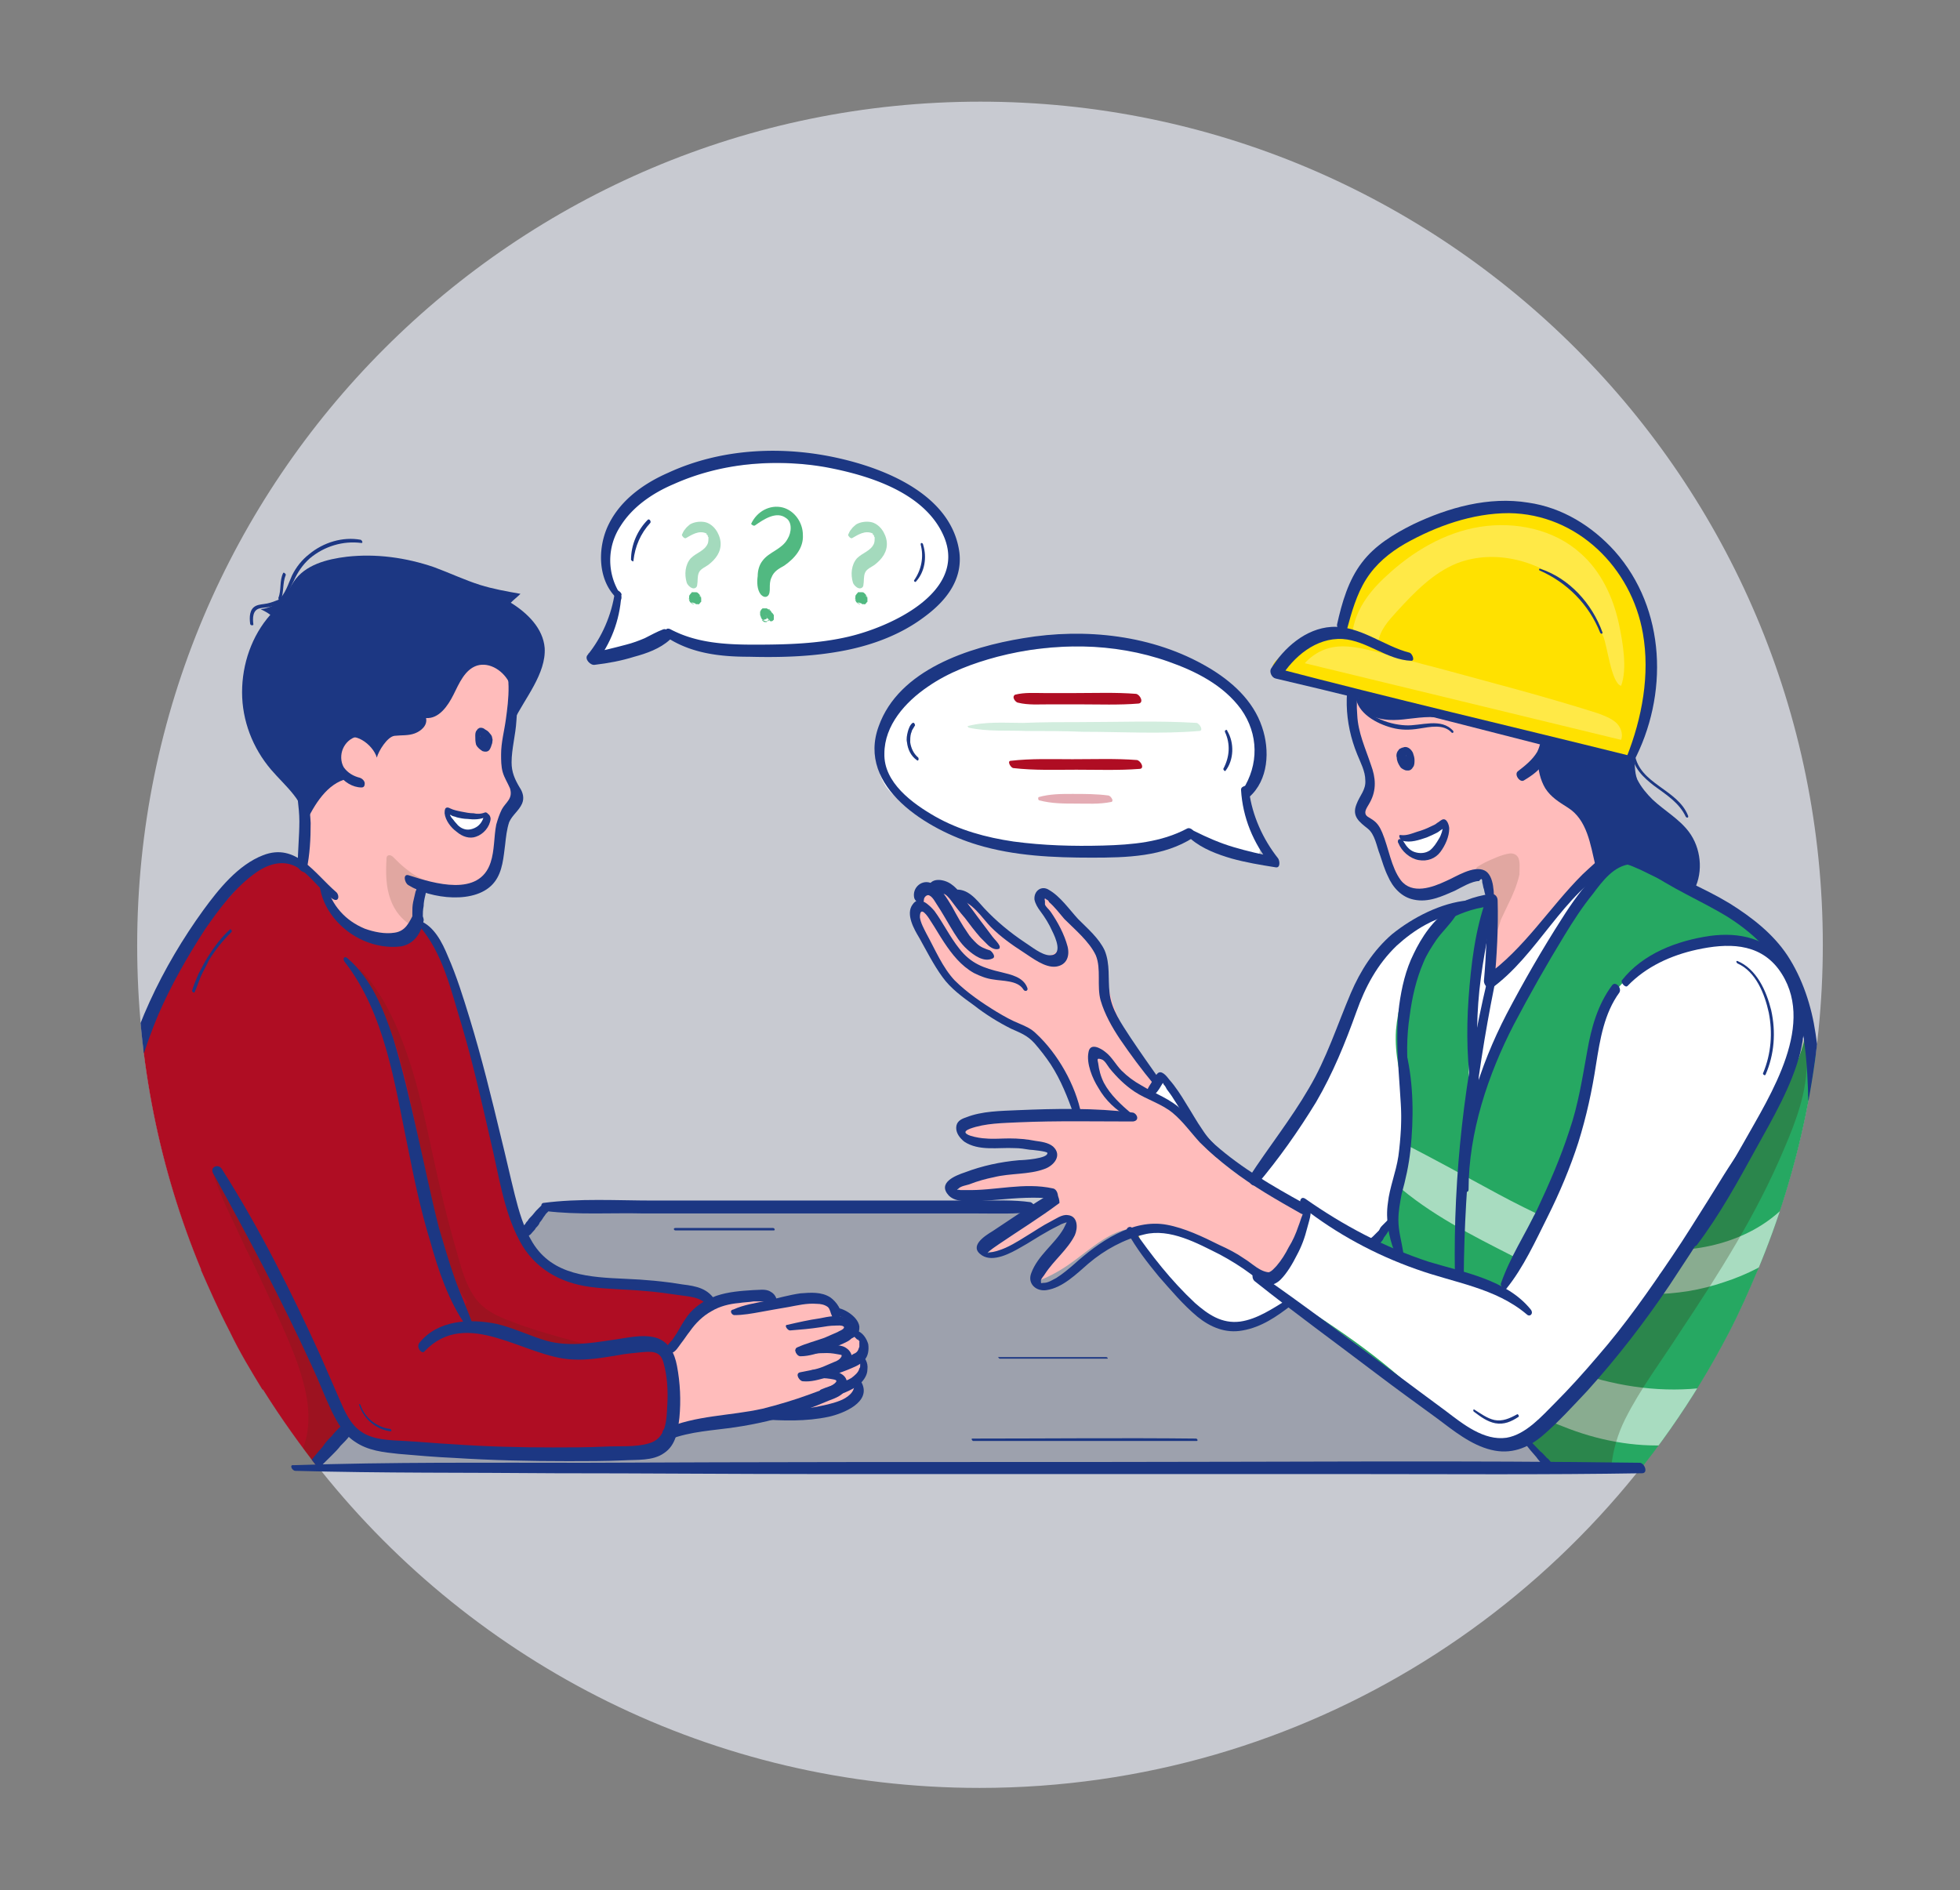
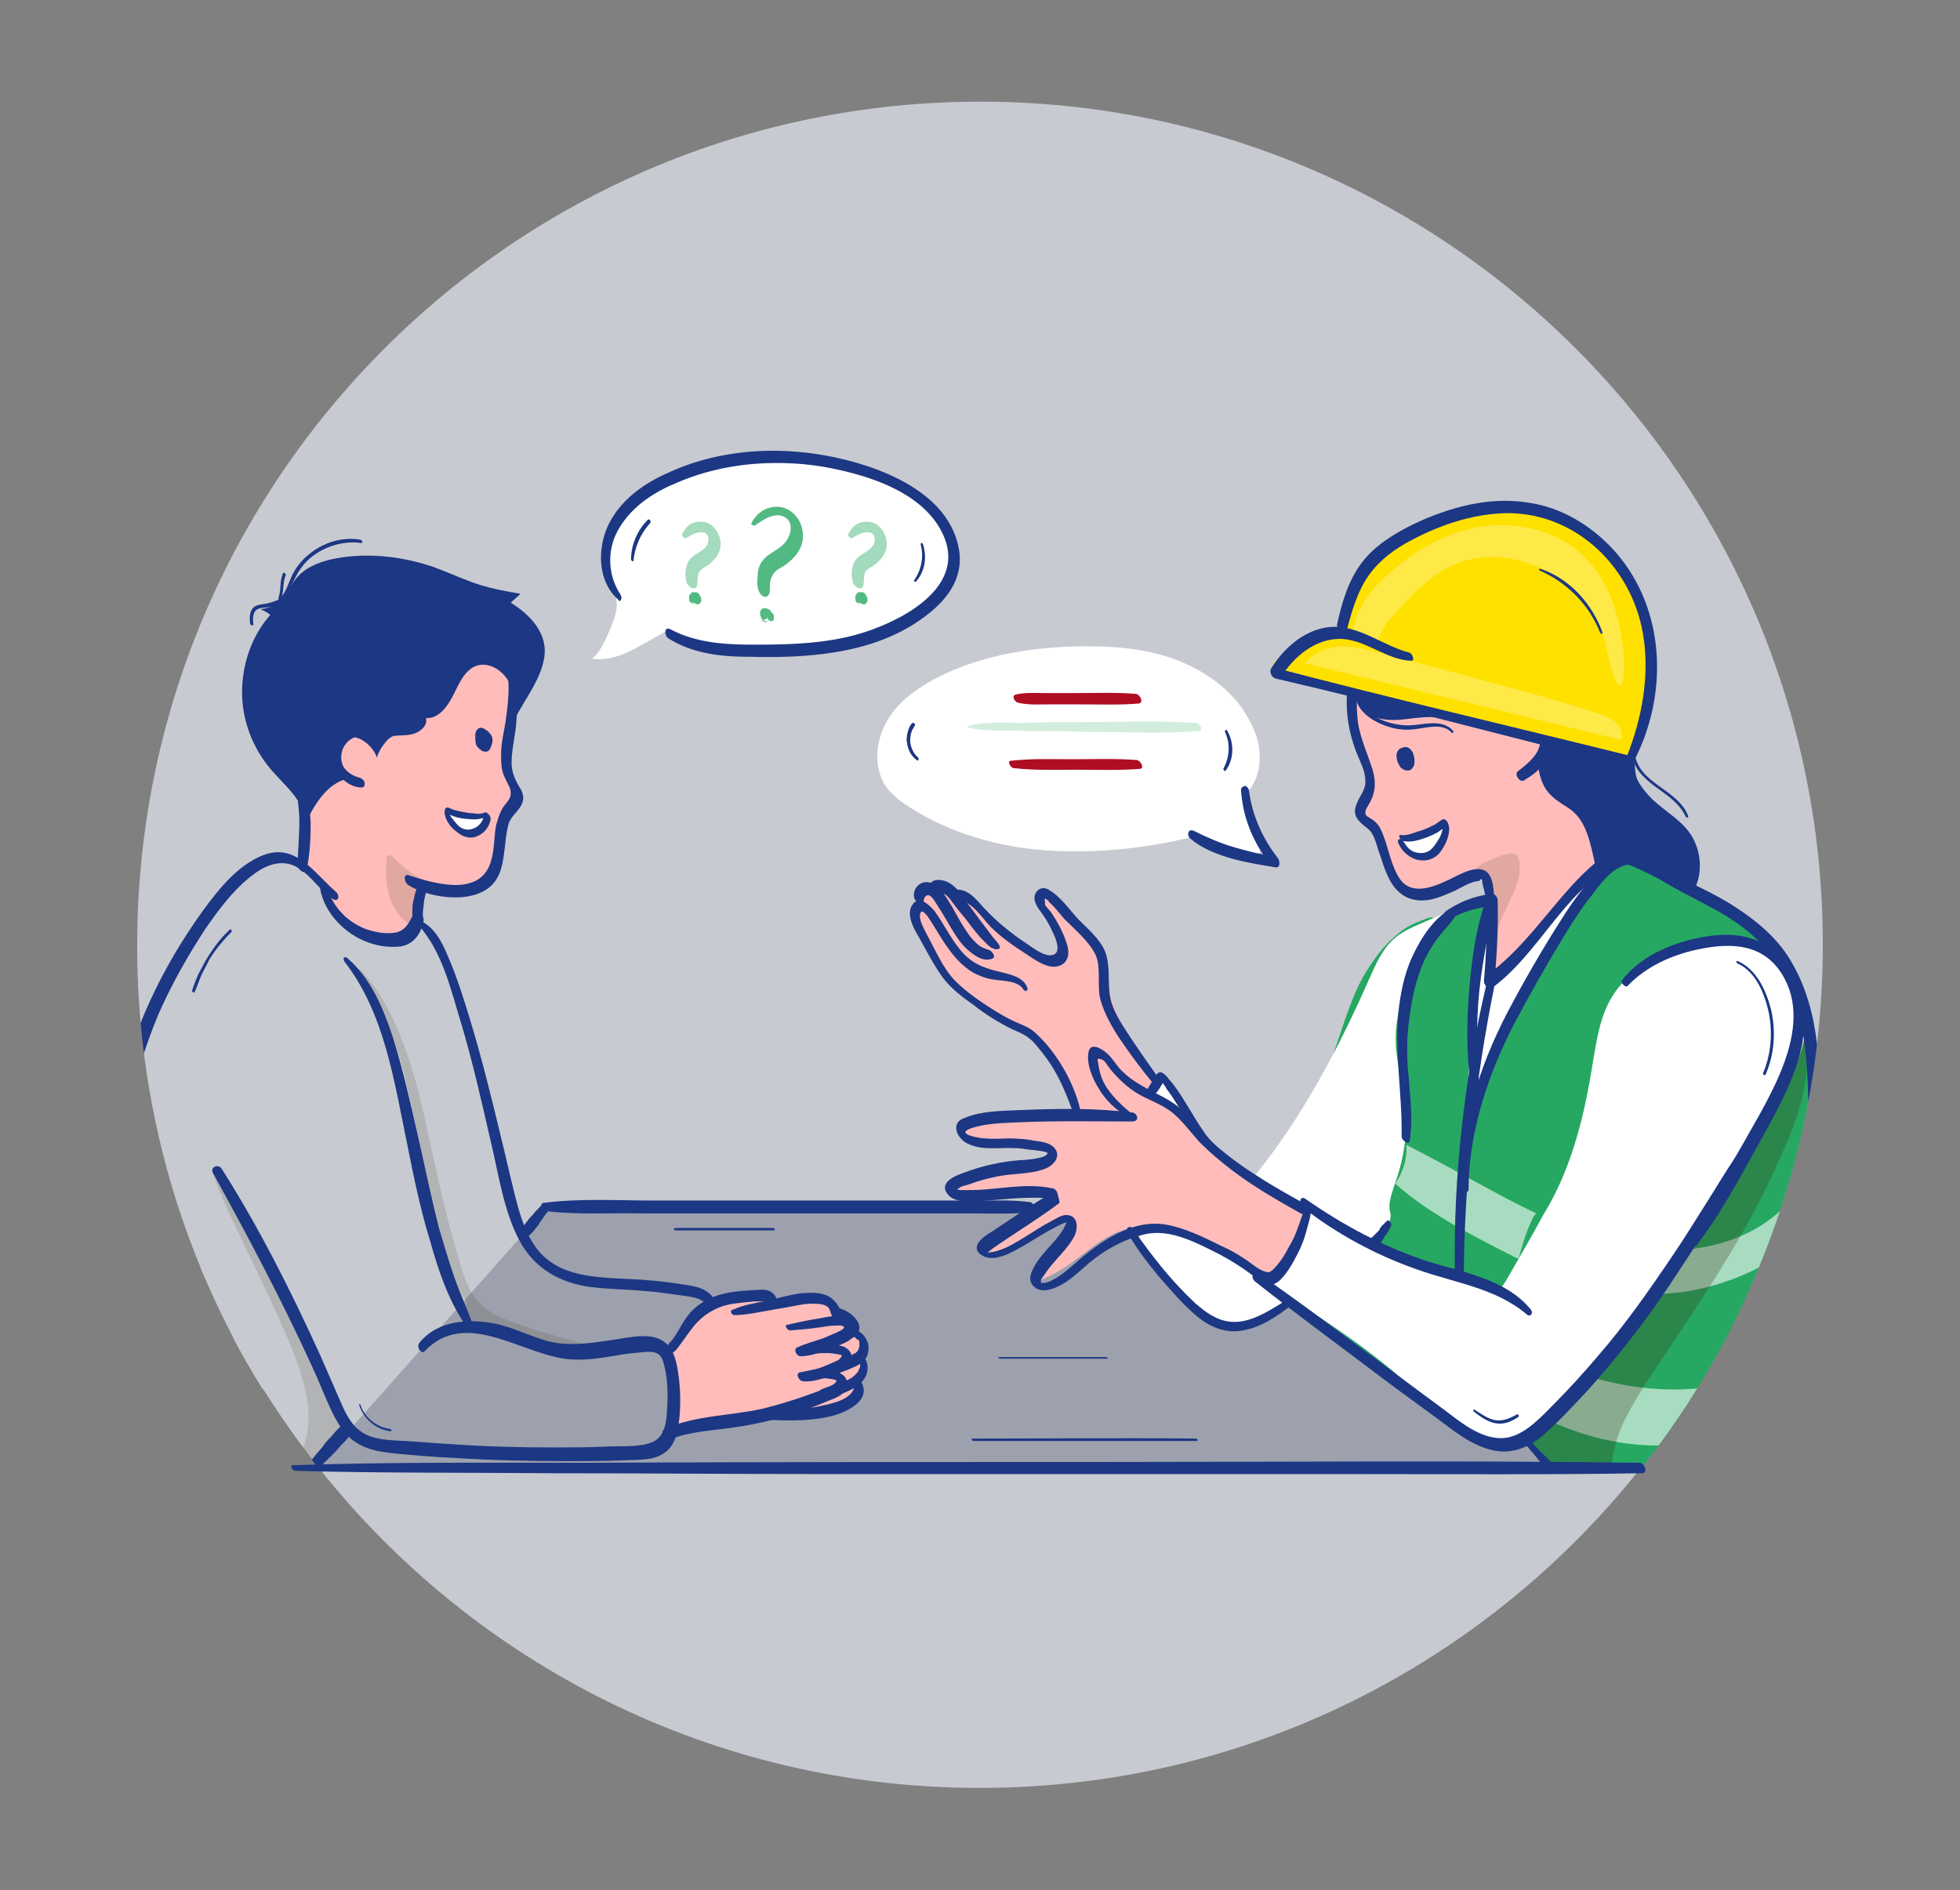
<svg xmlns="http://www.w3.org/2000/svg" xmlns:xlink="http://www.w3.org/1999/xlink" viewBox="0 0 242.9 234.3" style="enable-background:new 0 0 242.9 234.3" xml:space="preserve">
  <rect x="0" y="0" width="242.9" height="234.3" fill="#808080" stroke="none" />
  <style>.st372{fill:#26a862}.st380{fill:#ffbcbb}.st383{fill:#af0d23}.st502{fill:#1c3783}.st522{fill:#fff}.st535{fill:#51b981}.st815{opacity:.34}.st1058{opacity:.52}</style>
  <g id="Layer_1">
    <path d="M225.9 117.1c0 14.3-2.9 27.9-8.1 40.3-1.1 2.6-2.2 5.1-3.5 7.6-17.4 33.6-52.4 56.6-92.9 56.6-33.1 0-62.5-15.4-81.6-39.3l-.1-.1c-2.5-3.2-4.8-6.4-7-9.9 0 0 0-.1-.1-.1 0 0 0-.1-.1-.1-1.4-2.3-2.8-4.6-4-7.1 0-.1-.1-.1-.1-.2-1.3-2.5-2.4-5-3.5-7.5v-.1c-5.1-12.3-7.9-25.8-7.9-40C17 59.4 63.8 12.6 121.5 12.6c57.6 0 104.4 46.8 104.4 104.5z" style="opacity:.72;fill:#e4e7f0" />
    <defs>
      <path id="SVGID_00000075161535351337210280000011256026515557111229_" d="M225.9 117.2c0 14.3-2.9 27.9-8.1 40.3-1.1 2.6-2.2 5.1-3.5 7.6-17.4 33.6-52.4 56.6-92.9 56.6-33.1 0-62.5-15.4-81.6-39.3l-.1-.1c-2.5-3.2-4.8-6.4-7-9.9 0 0 0-.1-.1-.1 0 0 0-.1-.1-.1-1.4-2.3-2.8-4.6-4-7.1 0-.1-.1-.1-.1-.2-1.3-2.5-2.4-5-3.5-7.5v-.1c-5.1-12.3-7.9-25.8-7.9-40C17 59.6 63.8 12.9 121.4 12.9c57.8-.1 104.5 46.7 104.5 104.3z" />
    </defs>
    <clipPath id="SVGID_00000107559636804246734840000004525531921918769331_">
      <use xlink:href="#SVGID_00000075161535351337210280000011256026515557111229_" style="overflow:visible" />
    </clipPath>
    <g style="clip-path:url(#SVGID_00000107559636804246734840000004525531921918769331_)">
      <path style="fill:#9da1ad" d="m194.8 182-34.3-31.8h-.9l-91.7-.7L39.1 182z" />
      <path class="st372" d="M220.5 118.5c-3.6-4.8-9.1-7.6-14.6-9.9-.1 0-.3-.1-.4-.2-1.5-.9-2.9-1.9-4.2-2.9-.4.1-.8.4-1.2.7-1.9 1.5-3.3 3.4-4.9 5.2-.8.8-1.7 1.6-2.6 2.3 0 .4-.1.8-.4 1-1.3 1.3-2.3 2.7-3.7 3.8-.2.2-.4.3-.6.3h-.5c0 1.2 0 2.3-.1 3.5-.2 3.3-1.1 6.6-2.6 9.6-.8-1.7-1-3.6-1.1-5.4-.1-1.9 0-3.7-.4-5.5-.4-1.8-1.3-3.6-2.9-4.6-.5-.3-1.1-.6-1.6-1-.2-.2-.5-.4-.6-.7-.1-.2-.1-.6-.3-.8-.3-.4-.9-.1-1.4.1-1.1.4-2.2.9-3.1 1.7-1.9 1.5-3.3 3.5-4.5 5.6-1.8 3.4-2.7 7.2-4.1 10.8-2.1 5.3-5.3 10.1-9.4 14l5.9 3.6c.3 3.9-1.5 7.2-5.1 8.8 7.4 4.5 14.4 9.7 21 15.4l3.1 2.5c1.2.7 2.5 1.5 3.8 1.9 1.4.4 2.9.4 4.2-.3l4.5 3.9h11.8c.8-.9 1.6-1.9 2.4-2.9 1.9-2.4 3.7-4.8 5.3-7.3.6-.9 1.2-1.7 1.7-2.6 2.9-4.5 5.4-9.3 7.6-14.3.1-.1.2-.2.4-.2 1.2-.9 1.8-1.9 2.1-3.1.1-.6.1-1.1.2-1.7.1-.7.1-1.4.2-2.1.1-1.2.2-2.3.3-3.5 1-8.8 1.2-18.5-4.2-25.7z" />
      <path d="M159.3 160.7c-1.5 1.6-3.6 2.9-5.8 3.1-2.3.1-4.4-.9-6.2-2.3-3.1-2.3-5.4-5.6-7.1-9.1 1.3-.4 2.7-.9 4.1-.6.7.1 1.4.4 2 .7 3 1.4 6 2.8 9.1 4.2.7.3 1.5.8 1.7 1.6l2.2 2.4zM143.6 134c.1-.1.1-.2.2-.2.1-.1.3-.1.4 0 .8.2 1.2 1.2 1.5 2 .6 1.6 1.5 3.1 2.3 4.6-.7-1.1-2.4-2.2-3.4-3.1-.4-.3-1.5-1-1.7-1.4-.2-.8.4-1.4.7-1.9z" style="fill:#ebc446" />
      <path class="st372" d="M184.1 111.9c.1 0 .3-.1.4 0 .3.1.5.4.6.7.2.9.1 1.8-.1 2.7-.3 1.8-.5 3.5-.6 5.3 0 .5-.1 1 .1 1.4 2.4-2.1 4.8-4.3 7-6.7 1 2.8 1 5.8.8 8.8-.2 2-.5 4-1.2 5.9s-2 3.6-3.7 4.7c-1.7 1.1-4 1.4-5.8.5-1.9-.9-3.2-2.8-4-4.7-1.3-2.9-2.2-6.1-2.4-9.3-.1-1.4-.3-2.9-.3-4.4 0-.9.2-1.5 1-2 2.3-1.6 5.5-2.3 8.2-2.9z" />
      <path class="st502" d="M198.9 96.8c1.6-3.2 3-5.6 4.1-9 .8-2.4.9-6.8.5-9.3-.3-1.7-1-3.3-2-4.8-2.1-3.1-5.3-5.3-8.8-6.5-3.5-1.2-7.4-1.3-11-.6-1.5.3-3.1.7-4.5 1.5-.8.4-1.5 1-2.3 1.4-.9.5-1.8.8-2.8 1.1-1.3.4-2.6.8-3.8 1.3.2.3.2.6.1 1-.7 2.7-.3 5.7-.3 8.5v.7l.3-.6c1.9 2.7 4.9 4.6 8.1 5.7s6.5 1.6 9.8 2.1c.5.1 1 .1 1.5 0 .4-.1.8-.5 1.2-.6 1.1-.4 2.3.6 2.6 1.8.3 1.2-.1 2.4-.4 3.5 2.8 1.5 5 4 6.3 6.9l1.9 4.7c-.5-1.3-.9-2.5-1.4-3.8-.3-.8-.6-1.7-.6-2.5-.1-1.3.9-1.3 1.5-2.5z" />
      <path class="st380" d="M168.7 93.3c.5 1.5 1.1 3 .7 4.5-.3 1.2-1.3 2.4-.6 3.4.4.6 1.2.7 1.6 1.2.3.3.4.6.5 1 .4 1.3.6 2.6 1.1 3.8.5 1.2 1.3 2.4 2.5 2.9 1.3.5 2.8.1 4.2-.4s2.6-1.3 4-1.5c.3 0 .7-.1 1 0 1.1.4 1.3 1.8 1.3 3 0 3.3-.1 6.7-.4 10 6-4.2 9.7-11.1 15.7-15.3-2.3-2.7-2.7-6.6-5.1-9.3-1.2-1.4-2.8-2.3-4.6-2.7 1-.6 1-1.9.8-3-.1-.7-.4-1.3-.8-1.8s-1.2-.8-1.8-.7c-.3.1-.7.3-1 .3-.3 0-.6-.2-.9-.4-1.2-.7-2.6-.4-4-.5-1.5 0-2.9-.5-4.4-.9-1.9-.6-3.7-1.3-5.5-2.2-1.1-.6-3-2.3-4.3-1.5-2.3 1.7-.7 8 0 10.1zm-25.3 40.2c-3.1-3.2-5.3-7.4-6.2-11.9-.2-1-.3-2.1-.7-3.1-.6-1.7-1.9-3-3.2-4.3-1.4-1.3-2.8-2.5-4.3-3.7.2 1.2.6 2.4 1.2 3.5.4.7.9 1.3 1.1 2.1.2.8 0 1.7-.7 2.1-.7.4-1.5.1-2.1-.2-3-1.5-5.4-4.1-8-6.2-1-.8-2-1.4-3.1-2-.3-.2-.6-.3-.9-.2-.3.1-.5.5-.3.7-.5-.5-1.4-.2-1.8.4-.4.6-.4 1.4-.3 2.1-.4-.2-.8.4-.8.9-.1 1.8 1 3.3 2.1 4.7 1.3 1.6 2.5 3.3 4.1 4.6 3.6 3 8.7 4.4 11.2 8.4 1 1.7 1.5 3.7 2.4 5.4.3.5.6.9 1 1.2.4.2.9.2 1.3.3 1.5.1 3.1.2 4.6.2-.2-1-1.2-1.5-1.9-2.1-1.3-1-2.3-2.5-2.6-4.1-.1-.6 0-1.4.6-1.6.4-.1.7.1 1 .4 1.9 1.5 3.4 3.6 5.7 4.7l.6-2.3z" />
      <path class="st380" d="M160.9 149.5c-.8-.4-1.7-.9-2.5-1.4-.9-.6-1.7-1.2-2.5-1.8-.4.2-.9.2-1.3 0-2.4-1.4-4.6-3.3-6.3-5.6-.3-.4-.2-.8 0-1.2-1.3-1-2.7-2-4.2-2.7-1.4-.7-3-1.2-4.2-2.2-1.3-1.1-2.2-2.6-3.4-3.8-.3-.3-.7-.5-1-.3-.3.2-.2.6-.2.9.6 2.7 2.3 5.2 4.8 6.6-.1.3-.5.4-.8.4-6.4-.1-13-1.2-19.1.6-.3.1-.6.2-.7.5-.1.2 0 .5.1.7.6.9 1.7 1.1 2.8 1.2l3.9.3c1.2 0 2.5 0 3.6.6.3.2.6.5.6.8 0 .3-.4.5-.6.6-3.4 1.5-7.5.8-10.7 2.7-.2.1-.4.3-.5.5-.1.5.5.9 1.1.9 1.8.2 3.6-.2 5.4-.5 1.8-.3 3.7-.4 5.4.5-2.7 2-5.5 3.9-8.2 5.9-.3.2-.6.5-.6.9.1.3.3.5.6.5 1.1.3 2.2-.4 3.1-.9 1.9-1.1 3.8-2.1 5.9-3 .4-.2 1.1-.2 1.1.2 0 .2-.1.3-.2.5-1.2 1.9-3 3.5-4 5.5-.2.4-.3.8-.1 1.1.3.3.8.1 1.1 0 1.4-.6 2.7-1.4 3.9-2.3 1.9-1.4 3.7-3 5.9-3.7 2-.6 4.1-.4 6.1.1 4 .9 7.1 2.7 10.5 5.1.3.2 1.4.1 1.7.1.5 0 .8-.4 1.1-.8 1.3-1.8 2.4-3.8 3-5.9.5-.9.3-1.1-.6-1.6z" />
      <path class="st522" d="M196.8 135.1c.5-2.5.8-5.1 1.4-7.6.4-1.6 1-3.2 2-4.6 1.2-1.7 3-2.8 4.8-3.9 1.9-1.2 3.9-2.2 6.1-2.6 1.9-.3 3.9-.1 5.7.5 3 1 5.7 3.3 6.7 6.3 1.5 4.7-1.1 9.4-3.2 13.4-2.2 4.2-4.2 8.5-6.8 12.4-5.2 7.7-10.2 15.8-16.8 22.5l-2.4 2.4c-2.7 2.5-6 5-9.7 4.7-3.6-.4-6.3-3.3-8.8-5.8-5.7-5.5-12.4-9.7-19.2-13.9 3.2-2.2 5.1-6.2 4.8-10.1.4.4.9.8 1.3 1.1l10.8 5.9c.6 0 1.1.2 1.6.5l10.7 3.7c.3-.4.5-.8.8-1.2 1.6-2.8 3.2-5.5 4.7-8.3 2.8-4.5 4.5-10.1 5.5-15.4z" />
      <path class="st522" d="M180.9 112.5c-1.7.6-3.3 1.3-4.9 2-1.2.5-2.4 1.1-3.3 1.9-1.4 1.3-2.2 3.1-3 4.9-3.8 8.6-8.2 17-14.1 24.3l5.9 4.4c.1-.2.2-.4.3-.7l.1-.3 8 5.1c.7-.8 1.4-1.6 2-2.4.2-.2.4-.4.4-.7.1-.4 0-.7-.1-1.1-.1-1 .3-2 .6-3 1.2-3.2 1.8-7.1 1.3-10.5-.5-3-1.3-5.6-1.1-8.7.5-5.7 3.2-11.5 7.9-15.2zm-30.9 51c.8.5 1.6.9 2.5 1 .8.1 1.6 0 2.4-.2 1.8-.5 3.5-1.4 4.9-2.7-.3-.2-.7-.5-1-.8l-1.8-2.9c-2.2-1.4-4.3-2.6-6.6-3.7-1.5-.7-11.2-4.6-8.9-.1 1.7 3.5 5.3 7.4 8.5 9.4zm-1.7-23.4c-.6-1.1-1.2-2.3-1.8-3.4-.6-1.3-1.3-2.6-2.5-3.4-.2.4-.5.7-.8 1.1l-.5 1.5c.9 0 1.8.6 2.6 1.1.8.5 1.5 1.2 1.9 2l1.1 1.1zm36.4-17.5c.9-.9.4-7-.2-8.8-3.2 11.5-1.9 17.6-3 26.2l3.2-17.4z" />
      <path d="m190.1 150.7.3-.3c-2.1-1-4.2-2.1-6.2-3.2-3.3-1.8-6.6-3.6-9.9-5.3.1 1.7-.4 3.4-1.4 4.8 4.3 3.8 9.5 6.4 14.6 9 .2.1.4.2.7.3.5-1.8 1-3.6 1.9-5.3zm34.1-2.1c-.1-.8-.3-1.6-.6-2.4-2.8 5.4-8.9 8.3-15.1 8.7 0 .3-.1.5-.3.7-.9.8-1.7 1.6-2.6 2.4.1.1.1.2.2.3.1.2.1.3 0 .5 0 .2-.1.3-.2.5s-.3.3-.4.5l-.2.2-.4.4c3.1 0 6.2-.5 9.1-1.5 2.8-.9 5.5-2.3 7.9-4.1.1-.1.2-.2.3-.2 1.2-.9 1.8-1.9 2.1-3.1.1-.5.2-1.1.2-1.7.1-.3.1-.7 0-1.2zm-27.6 21.9c-1.3 2.1-3.3 3.8-5.2 5.3.8.4 1.5.7 2.3 1 4.2 1.7 8.8 2.6 13.4 2.3 1.9-2.4 3.7-4.8 5.4-7.3-5.3.9-10.8.3-15.9-1.3z" style="fill:#a8dcc0" />
-       <path class="st383" d="M88.3 160.9c-.1.2-.2.3-.4.5-.3.3-.5.7-.8 1-.1.1-.2.2-.2.3-1 1.3-2.1 2.6-3.1 3.9-.3.3-.6.7-.7 1.1-.1.3-.2.6-.2.9v.1c-.1.9.2 1.8.4 2.6.1.2.1.5.2.7.4 1.9.2 3.8-.2 5.7 0 .1-.1.3-.1.5-.1.6-.3 1.3-.8 1.7-.6.6-1.6.6-2.4.5-.6 0-1.3-.1-1.9-.1-7.3-.3-14.5-.6-21.8-.9-3.2-.1-6.4-.3-9.5-.7-1-.1-2-.3-2.8-.8-.2-.1-.4-.2-.6-.4l-.4-.4-3.2 3.7-1.3 1.5c-3.5-4-6.7-8.3-9.5-12.9-6-9.5-10.5-19.9-13.4-31.1 2.1-9.8 5.8-19.4 12.5-26.8 1.4-1.5 2.5-3.1 3.9-4 .7-.4 1.4-.8 2.3-.9h.9c.9 0 1.7.3 2.4.8.2.1.3.2.5.4.3.3.6.6.9 1 .1.2.3.3.4.5.4.6.8 1.2 1.1 1.8.1.2.3.5.4.8.3.6.6 1.1.9 1.6 0 .1.1.1.1.2.1.1.1.2.2.3 1.1 1.6 2.9 2.6 4.8 2.7h.5c1.5 0 3-.6 4.2-1.6l.2-.2.1-.1.1-.1c.1-.1.2-.2.3-.4l1.6 1.7c.9 1.5 1.6 3 2.1 4.7l.7 2.5 4.2 15.4 3.5 12.8c.2.5.5 1 .8 1.5v.1c1.1 2.1 2.4 4 4.4 5.2.5.3 1.1.5 1.6.7 1.6.5 3.4.6 5.1.7 1.1.1 2.3.1 3.4.2 2.2.1 4.3.4 6.4.9.7-.3 1.4-.1 2.2.2z" />
      <path class="st380" d="M63 80.8c.9 2.1.4 4.5 0 6.7-.4 2.7-.7 5.5 0 8.2.2.8.5 1.6.5 2.4 0 1.6-1.2 3-1.7 4.5-.4 1.1-.4 2.3-.5 3.5-.2 1.2-.5 2.4-1.4 3.1-.8.7-2 .9-3.1.9s-2.2-.2-3.3-.1c-.2 0-.4 0-.6.2-.2.1-.3.4-.4.6-.5 1.6-.3 3.5-1.6 4.6-.4.4-1 .6-1.6.8-3.4.9-7.3-1.2-8.6-4.5-.2-.6-.4-1.3-.8-1.9-.6-.8-1.6-1.3-2-2.2-.5-1-.3-2.2-.2-3.3.2-1.6.2-3.3 0-5-.2-1.6-.6-3.2-.5-4.9.2-2.6 1.7-4.9 3.3-7 2.7-3.4 6.1-6.5 10.2-8.2s8.9-1.8 12.7.3l-.4 1.3zm20.5 95.7c0 .2 0 .5.1.7.2.2.5.2.8.2 3.6-.3 7-1.6 10.5-2.3.5-.1 1.1-.2 1.6-.2.6.1 1.3.3 1.9.5 2.4.6 5-.3 7.2-1.5.3-.2.6-.3.8-.6s.4-.6.2-1c-.1-.4-.5-.6-.9-.7.6-.4 1.1-1 1.3-1.7.2-.6.1-1.3-.4-1.6.7-1.1.3-2.6-.7-3.3.4-.2.3-.8.1-1.2-.3-.5-.8-.9-1.4-1.2-.4-.1-.8-.2-1.1-.5-.3-.2-.4-.5-.7-.8-.8-.8-2-.6-3.1-.4-1.3.2-2.6.5-4 .7.3-.4.1-1.1-.4-1.3s-1-.2-1.5-.2c-1.6.2-3.1.6-4.6 1.2-1 .4-1.9.8-2.7 1.4-.8.7-1.3 1.5-1.9 2.3-.6.7-1.5 1.3-1.9 2.1-.3.6 0 1.3.1 1.9.3 1.1.5 2.2.6 3.3.2 1.5.2 2.8.1 4.2z" />
      <path d="M223.7 129.7c0-.2-.1-.4-.1-.7 0-.2-.4-.3-.4 0v.5c-.1 0-.2.1-.3.2-1.7 3.4-3.1 7-4.8 10.4-1.7 3.4-3.6 6.8-5.6 10-4.1 6.6-8.8 12.8-14 18.5-2.9 3.2-6.1 6.1-9.3 9-.3.3-.3.8 0 1.1.9 1 1.8 2 2.8 3h7.7c.2-2 .8-4 1.7-5.8 1.9-3.8 4.5-7.2 6.8-10.8 4.8-7.2 9.5-14.6 12.9-22.7 1.5-3.5 2.9-7.2 2.8-11 .1-.3.2-.6.3-1 0-.1-.2-.5-.5-.7z" style="opacity:.28;fill:#3b3112" />
      <path d="M188.2 106.4c-.2-.5-.7-.7-1.2-.6-.7.1-1.4.4-2.1.7-.7.3-1.3.6-1.9 1v.1c-.1 0-.1.1-.1.2-.2.1-.4.3-.5.4-.1.1-.2.1-.2.2l-.3.3c-.1.1-.1.3 0 .5s.3.3.5.2c.2-.1.4-.3.5-.4.2-.2.3-.3.5-.4h.1c.1 0 .2 0 .3-.1.1 0 .1-.1.2-.1.1.1.2.1.4.1-.1.1-.1.2-.2.3-.3.4.3 1.1.7.9l.1-.1c0 .3.1.5.1.8-.1.4-.2.8-.2 1.3 0 .3.1.6.4.7-.4.9-1 2-.8 3 .1.3.4.6.7.4.5-.5.6-1.2.8-1.8.3-.6.6-1.3.9-1.9.6-1.2 1.1-2.4 1.4-3.7 0-.8.1-1.4-.1-2zm-135.5 2.7c-.8-.3-1.5-.7-2.1-1.2-.7-.5-1.3-1.1-1.9-1.7-.3-.3-.8-.3-.8.2-.1 1.7-.1 3.5.5 5.1.5 1.4 1.4 2.5 2.7 3.3.2.1.5 0 .5-.2.1-.2-.1-.4-.2-.6.1-.1.1-.3 0-.4v-.1c.1-.6.1-1.3.1-1.9h.1c.1 0 .2-.1.2-.3 0-.2 0-.3-.1-.5s-.1-.3-.2-.5v-.4c0-.3-.4-.5-.6-.4 0 0-.1 0-.1-.1-.1-.1-.2-.3-.3-.3h-.1v-.2c0-.1 0-.1-.1-.2 0 0 .1 0 .1.1.3.2 2.3 1.3 2.3.4.1.1.1 0 0-.1zm-10.6 67.7c-.1.8-.7 1.5-1.2 2.1-.3.3-.6.7-.9 1-.4.8-.8 1.6-1.4 2.3-.1-.1-.1-.2-.2-.2-.4-.5-.9-1-1.3-1.6l.1-.1c2.5-5-.1-11.1-2.2-15.9-1.5-3.3-3-6.6-4.6-9.8-1.4-3.1-3.1-6.2-4.1-9.5-.1-.4.4-.5.6-.2 2.1 3.3 3.8 7 5.5 10.5 1.7 3.4 3.5 6.8 5.1 10.3.6 1.5 1.3 3.1 1.8 4.8.4-.2 1-.1 1.2.4.4 1 .8 2.1 1.2 3.2.1.9.5 1.9.4 2.7zm33.9-9.2c-4.2-1.3-8.5-2.2-12.6-3.8-1.9-.7-3.6-1.5-4.7-3.2-1-1.5-1.5-3.3-2-5.1-1.2-4.1-2.2-8.3-3.1-12.5-.9-4.1-1.7-8.2-3.1-12.2-1.3-3.8-3.1-7.8-5.9-10.7 0 0-.1 0-.1.1 2.2 3.5 3.9 7.1 5.1 11.1 1.2 4.3 2 8.7 2.9 13 .9 4.3 2 8.6 3.3 12.8.5 1.7 1.2 3.1 2.1 4.3-.2.1-.2.2-.2.4-.1.1-.1.2-.1.4 0 0 0 .1.1.1v.1c.1.4.3.7.5 1.1.1.2.2.4.3.5.1.2.4.4.7.3.1 0 .1-.1.1-.1.1 0 .2.1.3 0 .1 0 .1-.1.1-.1.3.2.6.3 1 .4.4.1.8.2 1.1.1.1 0 .2.1.3.1 4.4 1.7 9.3 3.2 14 3.4.3.1.1-.4-.1-.5z" style="opacity:.15;fill:#3b3112" />
      <path class="st522" d="M73.2 81.6c3.1.6 5.9-1.5 8.7-3 .3-.2.6-.4 1-.4.7-.1 1.4.4 2 .9 3 2.1 6.9 2.4 10.5 2.2 6.5-.3 13.1-1.8 18.6-5.2 1.4-.9 2.8-2 3.4-3.5.4-1 .5-2.2.3-3.3-.4-3.8-2.8-7.4-6.2-9.2-2.1-1.1-4.4-1.6-6.8-2-7.8-1.2-16.1-1.1-23.2 2.5-1.7.9-3.4 2-4.6 3.4-1.2 1.5-2 3.4-1.9 5.3.2 2.1 1.7 4.1 1.4 6.2 0 .9-2.2 6.3-3.2 6.1zM154 98.8c1.3-1.1 2-2.7 2.1-4.4.1-1.7-.3-3.3-1.1-4.8-1.7-3.5-5-6.1-8.7-7.6-3.6-1.5-7.6-1.9-11.6-1.9-6.3 0-12.8 1-18.4 3.8-2.5 1.3-5 3-6.4 5.5s-1.7 5.7-.1 8.1c.8 1.1 1.9 1.9 3 2.6 5 3.2 11 4.9 16.9 5.3 6 .4 12-.2 17.8-1.6.5-.1 1.8.8 2.2.9 1.2.5 2.3 1.1 3.5 1.5 1 .3 2.6.8 2.9-.6.2-1-.8-2.1-1.2-3-.3-1.2-.7-2.5-.9-3.8z" />
      <path class="st502" d="M174.5 89.1c1.8-.2 3.7-.5 5.3.3-2.9-2-6.5-2.5-10-2.9-.6-.1-1.5-.5-1.5.4 0 .6 1.1 1.5 1.5 1.7 1.4.8 3.2.7 4.7.5zm16.1 5.2c0 1.1.3 2.4.9 3.4.7 1.1 1.7 1.7 2.8 2.4 2.4 1.5 2.8 4.6 3.4 7.1.1.4.4.7.8.8.3 0 .7-.2.6-.5-.1-1.4-.6-2.9-1.1-4.2-.5-1.2-1.1-2.4-2.1-3.3-.9-.9-2.1-1.2-3-2.1-1-.9-1.2-2.3-1.7-3.5 0-.4-.6-.6-.6-.1z" />
      <path class="st502" d="M196.4 101.1c-1-1.3-2.4-1.7-3.7-2.7-1.2-1-2.3-2.9-2-4.5 3-.9 6.3.7 8.1 3.3 1.1 1.7 1.7 3.8 1.8 5.9.1 2.2-.2 2.9-2.1 4-.6-2.2-.7-4.3-2.1-6zm7.4 6.6c3.2 2.4 7 3.9 10.4 6 3.6 2.3 6.4 5.2 7.9 9.3 1.6 4.3 1.9 9 2 13.5 0 2.5 0 5-.1 7.5-.1 2.6-.5 5.3-.5 8 0 .5 1 1.3 1.2.5.4-2 .4-4.1.6-6.1.2-2.2.3-4.5.3-6.7.1-3.9 0-7.8-.6-11.6-.5-3.4-1.6-6.8-3.5-9.7-1.8-2.7-4.4-4.7-7.1-6.4-3.3-2-6.9-3.4-10.3-5.2-.8-.2-.7.6-.3.9zm12.1 34.6c-1.6 2.1-2.9 4.4-4.3 6.6-1.4 2.2-2.8 4.5-4.3 6.7-2.9 4.3-5.9 8.6-9.3 12.5-1.7 2-3.5 4-5.3 5.8-1.6 1.6-3.6 3.9-6 4.3-2.8.4-5.4-1.7-7.5-3.3-2.3-1.7-4.6-3.4-7-5.2-5.4-4-10.8-8.1-16.3-11.9-.7-.5-.9.6-.4 1 4.9 3.9 10 7.6 15 11.4 2.5 1.9 5 3.7 7.6 5.6 2 1.5 4.2 3.3 6.7 3.9 2.4.6 4.5-.2 6.3-1.7 2-1.7 3.8-3.7 5.6-5.6 3.7-4.1 7.1-8.5 10.2-13.1 1.7-2.6 3.4-5.1 5-7.8 1.7-2.7 3.6-5.5 4.9-8.4.2-.5-.5-1.3-.9-.8z" />
      <path class="st502" d="M161.5 149.4c.2.3 0 .8-.1 1.2-.2.5-.3.9-.5 1.4-.3.9-.7 1.8-1.2 2.6-.4.8-.9 1.6-1.5 2.3-.3.3-.6.7-1 .8-.4.2-.8 0-1.2 0-.6-.1-.5.7-.3 1 .8 1 2.2.7 3-.1.8-.8 1.5-2 2-3 .6-1.1 1-2.2 1.3-3.4.3-1.2.8-2.2 0-3.3-.1-.2-.5-.4-.7-.2 0 .1.1.5.2.7z" />
      <path class="st502" d="M189.7 162.3c-3-3.7-8.3-4.6-12.6-5.9-5.5-1.8-10.6-4.5-15.3-7.8-.7-.5-.9.6-.4 1 4.2 3.3 9 5.9 14.1 7.7 4.7 1.7 9.8 2.3 13.7 5.6.4.4.9-.1.5-.6z" />
-       <path class="st502" d="M199.8 122.1c-1.8 2.4-2.6 5.3-3.1 8.2-.6 3.3-1.1 6.6-2.2 9.8-1.1 3.4-2.5 6.6-4 9.8-1.5 3.1-3.4 6-4.5 9.2-.1.3.5.9.7.6 2.1-2.6 3.6-5.9 5.1-8.9 1.5-3 2.8-6.1 3.8-9.2 1-3.2 1.7-6.4 2.2-9.7.5-3.1 1-6.3 2.9-8.9.3-.6-.5-1.4-.9-.9zm-17.9-10.5c-3.3.3-6.8 2.1-9.4 4.2-2.3 2-3.9 4.5-5.1 7.3-1.7 4-3 8.1-5.2 11.8-2.2 3.8-5 7.3-7.4 11-.3.5.5 1.4 1 .9 2.7-3.2 5.1-6.6 7.3-10.2 2.1-3.6 3.6-7.3 5-11.2 1.1-3.1 2.6-5.9 5-8.2 1.1-1 2.3-1.9 3.6-2.6 1.8-1 3.7-1.4 5.7-2.1.4-.2-.1-.9-.5-.9zm-8.6 19c.1 2 .3 4 .4 6 0 2.2-.1 4.5-.4 6.7-.3 2-1.1 3.9-1.3 5.8-.3 2 .1 4.2.8 6 .2.4 1.2.8 1.1.1-.2-1.3-.6-2.6-.6-4 0-1.1.2-2.1.4-3.2.5-1.8.9-3.6 1.1-5.5.4-3.8.4-8.1-.5-11.9-.2-.1-1-.6-1 0z" />
      <path class="st502" d="M140.2 138c-1.3-1.1-2.6-2.3-3.4-3.8-.4-.8-.6-1.6-.7-2.4-.1-.5-.2-.7.4-.5.4.1.7.7 1 1.1.9 1.1 1.9 2.1 3.1 2.9 1.5 1 3.4 1.5 4.8 2.7 1.2 1 2.2 2.4 3.3 3.6 1.2 1.2 2.5 2.3 3.8 3.3 2.7 2.1 5.7 3.8 8.7 5.5.9.5 1-.9.3-1.3-3.8-2.1-7.6-4.3-10.9-7.2-1.4-1.3-2.6-2.8-4-4.2-1.5-1.5-3.4-2.1-5.2-3.2-.9-.5-1.7-1.1-2.4-1.8s-1.2-1.7-2-2.3c-.6-.5-1.9-1.2-2.1 0-.3 1.4.5 3.3 1.2 4.4.9 1.6 2.2 2.8 3.8 3.7.5.4.6-.2.3-.5z" />
      <path class="st502" d="M140.4 137.9c-4.7-.6-9.6-.5-14.3-.3-2.1.1-4.4.1-6.4.9-.6.2-1.2.5-1.2 1.3 0 .7.5 1.3 1 1.7 1.8 1.2 4.2.7 6.2.8.7 0 1.3.1 1.9.2.2 0 2.2.2 2.2.4.1.7-3 .9-3.5.9-2.3.2-4.6.7-6.7 1.5-1.2.4-3.5 1.3-2 2.9.6.6 1.6.7 2.5.7 1.2 0 2.4-.1 3.5-.2 2.4-.2 4.7-.4 7.1-.1.7.1.4-1.2-.2-1.3-3.6-.8-7.2.3-10.8.2h-.7c-.3-.1-.6.1-.2-.2.3-.3 1-.4 1.3-.5 1-.4 2.1-.7 3.1-.9 2-.5 4.3-.3 6.2-1 1.2-.4 2.3-1.7 1.1-2.8-.6-.5-1.5-.6-2.2-.7-1-.2-2.1-.3-3.2-.3-1 0-2 .1-3 0-.6 0-3.7-.5-1.9-1.2 1.9-.7 4.1-.7 6.1-.8 4.7-.2 9.4-.1 14.1-.1.9-.1.5-1 0-1.1z" />
      <path class="st502" d="M130.4 147.8c-2.5 1.5-5 3.2-7.4 4.8-1 .6-3 1.9-1.3 3 1.4.9 3.6-.3 4.8-1 1.1-.6 2.1-1.3 3.2-1.9.5-.3 1.1-.6 1.7-.9-.1 0 .7-.3.8-.3l-.4.8c-1.1 1.9-3.2 3.3-4 5.5-.5 1.3.6 2.3 1.9 2.1 2-.3 3.7-2 5.2-3.3 2-1.7 4.4-3 6.9-3.6 3.2-.8 6.6 1.1 9.4 2.5 1.3.7 2.6 1.5 3.8 2.4.9.7 1.7 1.3 2.9 1.1.7-.1.1-1.3-.5-1.3-1.2 0-2.2-1.1-3.2-1.7-1-.7-2-1.2-3.1-1.7-2-1-4.3-2.1-6.5-2.5-4.3-.8-8.5 2.2-11.5 4.9-.7.6-1.4 1.2-2.2 1.7-.4.2-1 .6-1.5.6-.4 0-.4.2-.4-.3 0-.2.4-.6.5-.8 1.1-1.7 2.8-3 3.7-4.8.4-.9.4-2.4-.9-2.5-.7-.1-1.5.5-2.1.8-1 .5-2 1.2-3 1.8-1.1.7-2.2 1.4-3.5 1.8-.2.1-1.3.3-1.3.3-.1-.1 1.4-1.1 1.4-1.1 2.5-1.7 5.1-3.3 7.5-5.1 0-.8-.5-1.6-.9-1.3zm41.5 3.5-.6.6c-.1.1-.2.2-.3.4 0 .1-.1.1-.1.2l-.1.1s-.1.1 0 0l-.6.6c-.2.2-.5.4-.7.6-.1.1-.1.3 0 .4 0 .1.1.3.2.4.2.2.5.4.7.2l.3-.3c.1-.1.2-.3.3-.4.2-.2.4-.4.5-.7.4-.5.7-1 .9-1.5.1-.2-.1-.4-.2-.5 0-.1-.2-.2-.3-.1z" />
      <path class="st502" d="M159.5 161.1c-1.8 1.1-3.7 2.4-5.8 2.7-2.3.3-4-.9-5.6-2.3-3-2.8-5.4-5.9-7.7-9.2-.3-.5-1-.1-.7.4 1.1 2 2.5 3.8 3.9 5.5 1.5 1.7 3 3.5 4.8 5 1.6 1.3 3.5 2.1 5.6 1.7 2.3-.4 4.2-1.7 6-3.1.3-.3-.2-.9-.5-.7zM143 135.7c.3-.2.5-.5.7-.8.1-.2.2-.3.3-.5.1-.1.2-.4.3-.4-.1 0-.3-.1-.4-.1-.2-.1.1.2.1.2.1.1.2.2.2.3.2.2.3.4.4.6.3.4.6.8.9 1.3.6.9 1.1 1.8 1.6 2.6 1 1.7 2.2 3.5 3.9 4.7.2.1.5.1.6-.1.1-.2-.1-.6-.2-.7-.9-.9-1.7-1.7-2.4-2.8-.7-1-1.3-2.1-2-3.2-.6-1-1.3-2.1-2.1-3-.3-.4-1-1.3-1.5-.7-.2.2-.4.6-.6.9-.2.4-.5.7-.6 1.1-.1.3.4.9.8.6z" />
      <path class="st502" d="M143.7 133.8c-1.2-1.7-2.4-3.4-3.6-5.2-1.1-1.7-2.4-3.5-2.6-5.6-.2-1.7.1-3.5-.6-5.2-.7-1.5-2.1-2.7-3.3-3.9-1.1-1.2-2.2-2.8-3.6-3.6-.9-.6-1.9.1-1.8 1.2.1.5.4 1 .7 1.4.6.8 1.1 1.6 1.5 2.5.4.8 1.4 3-.3 3-1 0-2.3-1.1-3.1-1.6-1.8-1.2-3.5-2.6-5-4.2-1-1.1-2.1-2.6-3.8-2.3-.7.1-.1 1.3.5 1.3 1.6-.1 3.1 2.3 4.1 3.3 1.2 1.2 2.6 2.2 4 3.1 1.1.7 2.7 2 4.1 1.8 1.3-.2 1.7-1.3 1.4-2.5-.4-1.5-1.2-3-2.1-4.3-.2-.3-.6-.6-.7-.9v-.4c-.1-.4 0-.4.2-.2.1 0 .3.2.3.3.7.6 1.3 1.4 1.9 2.1 1.3 1.3 3.1 2.8 3.9 4.5.7 1.7.1 3.8.6 5.6.5 1.7 1.4 3.3 2.4 4.8 1.3 1.9 2.7 3.8 4.2 5.6.5.4 1.1 0 .7-.6z" />
      <path class="st502" d="M123.9 117.3c-.2-.5-.6-.8-.9-1.2l-.9-1.2c-.7-.9-1.4-1.9-2.1-2.8-.6-.8-1.2-1.9-2.1-2.5-.8-.6-2.4-.9-2.8.2-.2.5.5 1.3 1.1 1.2.3-.1.5-.3.8-.2.3.1.5.4.7.6.6.8 1.2 1.6 1.9 2.4.6.8 1.2 1.6 1.9 2.4l.9.9c.3.3.9.7 1.4.5.1 0 .1-.2.1-.3z" />
      <path class="st502" d="M122.7 117.8c-.6-.2-1.2-.4-1.7-.9-.4-.4-.8-.8-1.1-1.3-.7-1-1.3-2.1-1.9-3.2-.6-1-1.4-2.4-2.5-2.9-1.2-.6-2.5.5-2.2 1.8.1.3.4.6.7.7.3.1.5-.2.5-.5s.4-.7.7-.5c.4.2.7.8.9 1.1.6.9 1.1 1.8 1.7 2.8.6 1 1.2 2 2.1 2.8.8.7 2 1.6 3.1 1.1.5-.2-.1-.9-.3-1z" />
      <path class="st502" d="M127.3 122.4c-.5-1.3-2-1.6-3.2-1.9-2.2-.5-3.8-1.1-5.2-2.9-1.2-1.5-2-3.2-3.1-4.7-.6-.7-1.9-2-2.7-.8-.9 1.2.2 3.1.8 4.1.9 1.6 1.8 3.4 2.9 4.9 1 1.4 2.5 2.5 3.9 3.5 1.4 1.1 3 2.1 4.6 2.9 1.1.5 2 .8 2.9 1.8.7.8 1.4 1.7 2 2.6 1.3 2 2.1 4.1 2.9 6.3.2.5 1 .6.9-.1-.7-3.6-2.9-7.5-5.6-10-.6-.6-1.3-.9-2-1.2-1-.4-1.9-.9-2.9-1.5-1.8-1.1-3.7-2.4-5.2-3.9-1.5-1.6-2.4-3.8-3.5-5.8-.3-.6-.7-1.3-.8-2 0-1.6 1-.1 1.3.4.6.9 1.1 1.8 1.7 2.7 1 1.5 2.1 2.9 3.7 3.8.8.4 1.6.7 2.4.8 1.1.2 3 .1 3.7 1.2.2.4.7.2.5-.2zm-59.7 27.7c4 .5 8.2.2 12.2.3h41.4c2.3 0 4.7.1 6.9-.2.7-.1 0-1.1-.4-1.2-2.1-.3-4.3-.2-6.4-.2H81c-4.5 0-9.2-.3-13.7.3-.5.2 0 1 .3 1zm-25.9-39.5c-2.7-2.3-5-6.2-9.1-4.6-3.1 1.2-5.5 4.2-7.4 6.8-5 6.9-9.2 15.4-10.6 23.9-.1.5.9 1.4 1.1.7 1.2-3.9 2.3-7.8 3.9-11.6 1.6-3.7 3.6-7.2 5.8-10.6 1.8-2.6 3.8-5.3 6.4-7.1 1.6-1.1 3.5-1.6 5.2-.5 1.6 1 2.6 2.7 4.2 3.8.8.5.9-.4.5-.8zm1 8.6c5 6.4 6.2 15.1 7.8 22.8.8 4 1.6 7.9 2.8 11.8 1 3.6 2.3 7.5 4.5 10.6.3.4 1 .4.8-.2-.7-2-1.6-3.9-2.3-5.9-.7-2-1.3-4.1-1.9-6.1-1-3.9-1.8-7.9-2.7-11.8-.9-4-1.8-7.9-3-11.8-1.2-3.6-2.7-7.3-5.6-9.8-.4-.4-.7 0-.4.4z" />
      <path class="st502" d="M52.6 167.5c5.3-5.6 12.5.8 18.4 1 1.8.1 3.6-.2 5.4-.5 1-.2 2.1-.3 3.1-.4 1.2-.1 2.3-.2 2.7 1.2.5 1.7.6 3.6.5 5.3-.1 1.9-.1 4.2-2.3 4.8-1.7.5-3.7.3-5.5.4-2.1.1-4.3.1-6.4.1-4.1 0-8.2-.1-12.4-.4-2-.1-4-.3-5.9-.4-1.8-.1-4-.1-5.5-1.2-1.3-.9-2-2.5-2.6-3.9-.8-1.8-1.6-3.7-2.4-5.5-3.6-7.9-7.5-15.7-12.2-23.1-.4-.7-1.5-.3-1.1.5 4.3 7.8 8.5 15.7 12.2 23.8.9 1.9 1.6 3.8 2.5 5.7.7 1.4 1.5 2.9 2.9 3.8 1.6 1.1 3.5 1.3 5.4 1.5 2.3.2 4.6.4 6.9.5 4.7.3 9.4.4 14.1.4 2.3 0 4.6 0 6.9-.1 1.6-.1 3.6.1 5-.9 1.5-1 1.7-2.8 1.9-4.4.2-2.1.1-4.3-.3-6.4-.3-1.6-1-3-2.6-3.5-1.8-.5-3.9.1-5.6.3-2.6.4-5.3.8-7.9.1-2.1-.6-4.1-1.6-6.2-2.1-3.4-.7-7.3-.5-9.6 2.3-.5.6.3 1.5.6 1.1zm-.7-52.8c3 3.4 4 8.1 5.3 12.3 1.4 4.7 2.5 9.6 3.6 14.4 1 4.1 1.6 8.7 3.6 12.4 1.8 3.4 5 5.2 8.7 5.7 2.2.3 4.5.3 6.7.5 1.4.1 2.8.3 4.2.5 1.2.2 2.9.2 3.6 1.3.5.7 1.5.3 1.1-.5-.9-1.6-2.4-1.9-4.1-2.1-2.4-.4-4.7-.6-7.1-.7-4.4-.2-9-.4-11.5-4.5-1.1-1.8-1.7-3.9-2.2-5.9-.6-2.4-1.1-4.7-1.7-7.1-1.2-5-2.4-9.9-3.9-14.8-.8-2.6-1.6-5.2-2.7-7.7-.7-1.7-1.7-3.7-3.5-4.4-.3-.1-.3.4-.1.6z" />
      <path class="st502" d="M83.2 167.7c.5-.1.9-.8 1.2-1.2.4-.5.7-1 1.1-1.5.7-1 1.6-1.9 2.7-2.5 1-.6 2.2-.9 3.4-1 .6-.1 1.2-.1 1.8-.2h1.7c.2 0 .2 0 0-.1 0 .4.7 1.1 1 .6.4-.6 0-1.4-.6-1.7-.6-.4-1.5-.2-2.2-.2-1.5.1-3 .2-4.5.7-1.4.5-2.7 1.3-3.6 2.5-.5.7-.9 1.4-1.3 2.1l-.6.9c-.3.3-.6.6-.7 1-.1.2.3.7.6.6z" />
      <path class="st502" d="M91 163c1.1 0 2.2-.2 3.3-.4 1.1-.2 2.2-.4 3.4-.6 1.1-.2 2.3-.5 3.5-.4.5 0 1 .1 1.4.4.3.3.3.7.5 1.1.1.3.6.7.9.3.6-.9-.4-2.1-1.1-2.6-1.1-.7-2.4-.6-3.7-.5-1.4.2-2.8.6-4.1.9-1.4.3-2.9.5-4.2 1.1-.6.1-.2.7.1.7z" />
      <path class="st502" d="M97.9 164.9c1.3-.1 2.5-.2 3.8-.4.6-.1 1.2-.2 1.8-.2.2 0 1-.1 1.1.2 0 .3-.7.5-.8.6-.5.2-1.1.5-1.6.7-1.1.4-2.3.7-3.4 1.2-.5.2-.1 1.1.4 1.1 1.1 0 2.3-.4 3.3-.8.5-.2 1-.4 1.6-.6.4-.2 1-.4 1.3-.7.9-.8.3-2.1-.6-2.6-.9-.5-2.2-.2-3.2 0-1.4.2-2.7.5-4 .8-.5 0 0 .7.3.7z" />
      <path class="st502" d="M99.3 168c1-.2 2.1-.3 3.2-.3.5 0 1.1.1 1.6.2.1 0 .3.1.3.1l-.1-.1v.2c-.2.4-.6.6-.9.7-.5.2-.9.4-1.4.6-.5.2-.9.3-1.4.4l-1.5.3c-.6.2 0 1.1.4 1.1 1 .1 2-.2 3-.5.4-.2.9-.3 1.3-.5l1.2-.6c.8-.7.8-1.9-.1-2.5-.4-.3-.8-.3-1.2-.4-.5-.1-1-.1-1.5-.1-1.1 0-2.3.1-3.3.5-.7.1-.1 1 .4.9z" />
      <path class="st502" d="M101.1 170.8c.6 0 1.2 0 1.8.1.5.1 1.1.1.5.6-.8.6-2 .9-3 1.3-1.9.7-3.9 1.3-5.9 1.8-4 .9-8.3.8-12.1 2.5-.7.3 0 1.5.6 1.3 2.6-1 5.4-1.1 8.1-1.5 2.7-.4 5.3-1 7.9-1.9 1.3-.4 2.5-.9 3.7-1.4.8-.3 2-.7 2.2-1.7.6-2.2-3-2.3-4.2-2.1-.5 0 0 1 .4 1zm2.7-7.7c.5.1.9.3 1.3.6l.2.2.1.1c.1.1 0-.1 0 0l.1.1c-.1-.1 0 0 0 .1s0 .1 0 0v.1c0 .1 0 .1 0 0 0 .1 0 .1 0 0v.1l-.1.1-.2.2c-.2.1-.4.2-.7.3-.5.2-1.1.5-1.6.7-.5.2 0 1.1.5 1 .4-.1.7-.2 1.1-.3.3-.1.7-.3 1-.5.3-.1.5-.3.7-.5.3-.3.3-.6.3-1-.1-.7-.7-1.3-1.3-1.7-.6-.4-1.2-.6-1.9-.7-.3 0-.3.3-.3.5.3.3.6.5.8.6z" />
      <path class="st502" d="m105.9 165.7.2.2.1.1s.1.1.1 0l.1.1c-.1-.1 0 .1.1.1.1.1 0-.1 0 .1v.6c0 .1-.1.2-.1.3-.1.3-.3.5-.6.6-.6.4-1.2.6-1.8.9-.7.3-1.5.5-2.1.9-.2.1-.1.4 0 .5.1.2.3.4.5.4.9 0 1.8-.4 2.6-.7.7-.3 1.6-.6 2.1-1.2.5-.5.6-1.3.5-2-.2-.7-.7-1.5-1.5-1.7-.2 0-.3.1-.3.3-.2.1-.1.3.1.5z" />
      <path class="st502" d="M106.4 168.5c.1.1.2.3.2.5v.3c0 .1 0 .2-.1.3-.1.5-.6.9-1 1.2-.5.3-1.1.5-1.7.7-.6.2-1.3.4-2 .7-.3.1-.3.4-.2.7.1.3.4.5.7.4.8-.1 1.6-.4 2.4-.7.7-.3 1.3-.6 1.9-1.1.5-.5.9-1.1.9-1.8.1-.8-.3-1.5-.9-1.9-.1-.1-.4-.1-.5 0 .1.3.2.6.3.7z" />
-       <path class="st502" d="M105.8 171.5c.3 1-.9 1.8-1.7 2.1-1 .4-2.1.6-3.1.8-2.4.4-4.8.3-7.1.4-.7 0-.2 1.1.3 1.1 2.8.2 5.7.3 8.5-.3 1.8-.4 5.3-1.8 4.1-4.2-.1-.2-.4-.5-.7-.5-.3.1-.4.4-.3.6zm-67 11.1c.8-.7 1.6-1.5 2.3-2.2.4-.4.8-.8 1.1-1.2.4-.4.8-.8 1.1-1.2.2-.3 0-.8-.2-1-.2-.2-.6-.5-.9-.2-.4.4-.8.8-1.1 1.2-.4.4-.8.8-1.1 1.3-.7.8-1.4 1.6-2 2.5-.2.2 0 .6.2.8 0 0 .4.2.6 0zm28.5-33.2c-.1 0-.2 0-.3.1l-.2.2-.3.3c-.2.2-.4.5-.6.7-.2.2-.4.4-.5.6-.1.1-.2.2-.3.4l-.4.4c-.1.3 0 .6.2.8.2.2.5.4.7.2.2-.1.3-.3.5-.5.1-.1.2-.2.3-.4.2-.2.4-.4.5-.7.2-.2.3-.4.5-.7.1-.1.2-.3.3-.4l.2-.2c.1-.1.1-.2.1-.4-.1-.1-.4-.5-.7-.4zm-27.7-39.8c.3 3.1 2.7 5.8 5.5 7 1.4.6 3 .9 4.6.7 1.6-.3 2.5-1.6 2.8-3.2.1-.5-.8-1.6-1.2-.9-.6 1.1-1 2.2-2.4 2.4-1.2.2-2.6-.1-3.7-.5-1.2-.5-2.2-1.2-3-2.1-.9-1-1.4-2.1-1.8-3.3-.1-.4-.8-.7-.8-.1zM62 81.3c1.5 1.9 1 5.6.7 7.8-.2 1.5-.6 2.9-.6 4.4 0 .7 0 1.5.2 2.2.2.7.6 1.3.9 2 .4 1.3-.5 1.7-1 2.6-.3.6-.5 1.2-.7 1.9-.3 1.5-.2 3.2-.7 4.7-1.4 4.3-7 2.6-10.1 1.6-.8-.3-.6.9-.1 1.2 2.7 1.7 8.5 2.5 10.7-.4 1-1.3 1.1-3.1 1.3-4.6.1-.9.2-1.9.5-2.8.4-.9 1.2-1.4 1.6-2.3.3-.7.1-1.4-.3-2-.6-1-1-1.9-1-3.1 0-1.7.5-3.4.6-5.2.2-2.5.4-6.2-1.4-8.3-.4-.7-1-.3-.6.3zM46.7 91.8c-.2-.9-1-1.5-1.9-1.8-.9-.2-1.8 0-2.4.6-1.6 1.4-1.6 3.8-.4 5.4.6.9 1.7 1.6 2.8 1.6.3 0 .4-.2.4-.5s-.3-.6-.6-.7c-.8-.2-1.5-.6-2-1.3-.4-.7-.4-1.6-.1-2.3.3-.7.9-1.3 1.7-1.5.7-.1 1.3.1 1.7.7.3.3.9.3.8-.2z" />
+       <path class="st502" d="M105.8 171.5c.3 1-.9 1.8-1.7 2.1-1 .4-2.1.6-3.1.8-2.4.4-4.8.3-7.1.4-.7 0-.2 1.1.3 1.1 2.8.2 5.7.3 8.5-.3 1.8-.4 5.3-1.8 4.1-4.2-.1-.2-.4-.5-.7-.5-.3.1-.4.4-.3.6zm-67 11.1c.8-.7 1.6-1.5 2.3-2.2.4-.4.8-.8 1.1-1.2.4-.4.8-.8 1.1-1.2.2-.3 0-.8-.2-1-.2-.2-.6-.5-.9-.2-.4.4-.8.8-1.1 1.2-.4.4-.8.8-1.1 1.3-.7.8-1.4 1.6-2 2.5-.2.2 0 .6.2.8 0 0 .4.2.6 0zm28.5-33.2c-.1 0-.2 0-.3.1l-.2.2-.3.3c-.2.2-.4.5-.6.7-.2.2-.4.4-.5.6-.1.1-.2.2-.3.4l-.4.4c-.1.3 0 .6.2.8.2.2.5.4.7.2.2-.1.3-.3.5-.5.1-.1.2-.2.3-.4.2-.2.4-.4.5-.7.2-.2.3-.4.5-.7.1-.1.2-.3.3-.4l.2-.2zm-27.7-39.8c.3 3.1 2.7 5.8 5.5 7 1.4.6 3 .9 4.6.7 1.6-.3 2.5-1.6 2.8-3.2.1-.5-.8-1.6-1.2-.9-.6 1.1-1 2.2-2.4 2.4-1.2.2-2.6-.1-3.7-.5-1.2-.5-2.2-1.2-3-2.1-.9-1-1.4-2.1-1.8-3.3-.1-.4-.8-.7-.8-.1zM62 81.3c1.5 1.9 1 5.6.7 7.8-.2 1.5-.6 2.9-.6 4.4 0 .7 0 1.5.2 2.2.2.7.6 1.3.9 2 .4 1.3-.5 1.7-1 2.6-.3.6-.5 1.2-.7 1.9-.3 1.5-.2 3.2-.7 4.7-1.4 4.3-7 2.6-10.1 1.6-.8-.3-.6.9-.1 1.2 2.7 1.7 8.5 2.5 10.7-.4 1-1.3 1.1-3.1 1.3-4.6.1-.9.2-1.9.5-2.8.4-.9 1.2-1.4 1.6-2.3.3-.7.1-1.4-.3-2-.6-1-1-1.9-1-3.1 0-1.7.5-3.4.6-5.2.2-2.5.4-6.2-1.4-8.3-.4-.7-1-.3-.6.3zM46.7 91.8c-.2-.9-1-1.5-1.9-1.8-.9-.2-1.8 0-2.4.6-1.6 1.4-1.6 3.8-.4 5.4.6.9 1.7 1.6 2.8 1.6.3 0 .4-.2.4-.5s-.3-.6-.6-.7c-.8-.2-1.5-.6-2-1.3-.4-.7-.4-1.6-.1-2.3.3-.7.9-1.3 1.7-1.5.7-.1 1.3.1 1.7.7.3.3.9.3.8-.2z" />
      <path class="st502" d="M67.5 80.3c-.2-2.4-2.1-4.3-4.2-5.6.4-.4.8-.7 1.2-1.1-1.7-.3-3.4-.6-5-1.1-1.9-.6-3.8-1.5-5.7-2.2-3.5-1.2-7.2-1.7-10.8-1.3-2.5.3-5.2 1-6.6 3.1-.4.6-.7 1.2-1.1 1.8-.7.9-1.9 1.5-3 1.6.4.2.8.4 1.2.7-2.3 2.6-3.5 6.1-3.5 9.6s1.3 6.9 3.6 9.6c1.8 2.1 4.3 4 4.2 6.7 1.2-2.4 2.7-5 5.3-5.6-1.3-1.2-1.7-3.4-.5-4.7 1.1-1.3 3.6.4 4.1 2.1.2-.8 1.3-2.6 2.2-2.7s1.7 0 2.5-.3 1.6-1 1.4-1.9c1.6.1 2.7-1.5 3.4-2.9.7-1.4 1.4-3.1 2.9-3.6 1.6-.5 3.4.7 4.1 2.3.6 1.5.5 3 .5 4.5 1.3-2.7 4-5.8 3.8-9z" />
      <path class="st502" d="M36.4 96.6c.1.8.4 1.6.5 2.5.1.9.2 1.8.2 2.7 0 1.8-.2 3.7-.2 5.5 0 .5 1 1.2 1.1.5.4-1.9.5-3.8.5-5.8-.1-1.8-.3-4-1.3-5.5-.3-.2-.9-.4-.8.1zm15.7 12.7c-.3.1-.3.3-.4.6-.1.2-.1.4-.2.6-.1.4-.2.9-.3 1.3-.1.5-.1.9-.1 1.4 0 .5 0 1 .2 1.5.2.3.8.7 1 .2.1-.4.1-.9.1-1.3s0-.8.1-1.3c0-.4.1-.9.2-1.3s.2-.9 0-1.4c-.1-.1-.3-.4-.6-.3zm127.5 4.6c1.8-.9 3.6-1.5 5.6-1.6-.3-.3-.5-.6-.8-.9-.1 3.4-.2 6.8-.5 10.2 0 .5.6 1.2 1.1.8 4.3-3 7.3-7.4 10.8-11.2.9-1 1.9-2 2.9-2.9.6-.5 1.2-1 1.9-1.2 1-.2 1.9.4 2.7.7 2.9 1.4 5.8 2.9 8.8 4.2.7.3.4-.7.1-1-3-1.9-6.2-3.4-9.4-4.9-1.1-.5-2.2-.8-3.4-.3-1.3.6-2.3 1.7-3.3 2.6-4.1 4.1-7.2 9.2-12 12.6.4.3.7.6 1.1.8.3-3.4.5-6.8.4-10.2 0-.5-.4-.9-.9-.8-2.1.3-3.9 1-5.6 2.2-.4.4.2 1.1.5.9z" />
      <path class="st502" d="M196.6 98.2c0 .8.1 1.6.2 2.4.1.7.3 1.5.5 2.2.3.7.5 1.5.9 2.2.2.3.3.7.5 1 .2.4.4.8.8 1 .4.2.7.1.8-.4 0-.4-.2-.8-.4-1.1-.2-.3-.3-.6-.5-.9-.3-.6-.6-1.3-.8-2-.2-.7-.5-1.3-.7-2-.2-.7-.4-1.5-.5-2.2 0-.4-.7-.9-.8-.2zm-11.5 13.9c.1-1.1.1-3.6-1.1-4.2-1.4-.7-3.6.8-4.8 1.3-1.7.8-4.2 1.7-5.6-.1-1.2-1.6-1.5-4-2.3-5.9-.3-.7-.6-1.2-1.2-1.6-.4-.3-.9-.4-.9-.9 0-.4.4-.9.6-1.3.8-1.5.7-3 .1-4.6-.7-2.1-1.6-4-1.7-6.2-.2-2.3.2-4.5.8-6.6.1-.5-.8-1.3-1-.7-1.6 3.9-1.4 8.3.2 12.2.4 1 1 2.1 1 3.2.1 1.2-.7 1.9-1.1 3-.6 1.5.4 2.2 1.4 3 .9.7 1.1 2.2 1.5 3.2.3.9.6 1.9 1 2.7.6 1.4 1.7 2.6 3.2 2.9 1.8.4 3.5-.4 5.1-1.1.8-.4 2.1-1.2 3-1.2.3-.4.4-.3.4.2.1.3.1.6.2.8.1.6.3 1.1.5 1.7.1.3.7.7.7.2zm2.1-21.9c.3 0 .4-.2.5-.3.1-.2.3-.3.5-.4.4-.2.8-.3 1.2-.3.8 0 1.3.6 1.5 1.3.2.9 0 1.9-.4 2.7-.6 1-1.5 1.7-2.4 2.4-.5.4.3 1.5.8 1.1 1-.6 2-1.3 2.6-2.4.5-.9.8-2 .7-3-.2-1.9-1.8-3.9-3.9-3.3-.5.1-.9.4-1.3.8-.2.2-.4.4-.4.7.1.3.3.7.6.7z" />
      <path class="st502" d="M191.1 94.4c2.3 1.2 4.1 3 5.1 5.3.2.4.8.8 1.1.4 5.1-6.2 8.6-14.7 6.1-22.7-.1-.5-.9-.8-.8-.1 1.3 8-1.3 15.6-6.4 21.8.4.1.7.2 1.1.4-1.2-2.7-3.4-4.9-6.2-5.9-.5-.3-.3.6 0 .8zm11.4-18.7c-.4-2.6-2.4-4.9-4.5-6.3-2.7-1.9-5.9-2.7-9.1-3.2-3.4-.5-6.9-.5-10.2.5-1.5.5-2.9 1.1-4.1 2l-1.8 1.5c-.9.7-1.9.8-2.9 1.1-.7.2-.1 1.3.4 1.2 1.2-.1 2.4-.3 3.4-1.1 1.1-.9 2.2-1.8 3.5-2.5 2.9-1.5 6.1-1.8 9.2-1.5 3.2.3 6.6.9 9.5 2.3 2.7 1.4 4.5 3.4 5.9 6 0 .1.7.5.7 0zM186.8 88c-1.9-.3-3.8-.2-5.7-.5-1.8-.3-3.5-.8-5.1-1.5-1.6-.6-3.2-1.4-4.7-2.3-1.4-.9-2.4-2.1-3.3-3.5-.3-.5-1.1-.4-.9.3 1 3.5 5.1 5.5 8.2 6.8 1.9.8 3.8 1.3 5.8 1.7 2 .4 4.3.7 6.3.3.5-.3-.2-1.3-.6-1.3z" />
      <path d="M201.6 94.2c2.4-4.1 3.4-9.1 2.8-13.8s-2.8-9.3-6.1-12.7c-1.4-1.4-3-2.7-4.9-3.5-2.1-.9-4.4-1.1-6.6-1.1-5.2.1-10.3 1.6-14.5 4.7-2.2 1.6-4.1 3.7-4.8 6.3-.3 1.3-.4 2.9-1.5 3.7-.5.4-1.3.5-1.9.7-2.2.5-4.2 1.7-5.8 3.2-.3.3-.5.5-.6.9 0 .4.2.8.6.8l43.3 10.8z" style="fill:#ffe100" />
      <path d="M200.6 77.2c-.7-3.2-2.2-6.4-4.7-8.6-3.3-3-8.1-4-12.5-3.3s-8.4 3.1-11.6 6.1c-2.1 1.9-3.9 4.3-4.2 7.1 1 .5 2.1.9 3.2 1.1.2-1.5 1.3-2.7 2.3-3.8 2.2-2.4 4.5-4.8 7.5-6 4.7-1.8 10.3-.3 14 3.1 1.8 1.7 3.1 3.8 4.1 6 .5 1.2 1 5.8 2.2 6.1.8-2.1.2-5.5-.3-7.8zm.3 14.5c.3-.8-.1-1.7-.7-2.2s-1.4-.8-2.2-1.1c-6.6-2.1-13.2-3.8-19.8-5.6-2.4-.6-4.8-1.3-7.2-1.9-2-.5-4.2-1.1-6.2-.6-1.2.3-2.3 1-3.1 1.9l39.2 9.5z" style="opacity:.28;fill:#fff" />
      <path class="st502" d="M202.4 94.5c4.4-8.3 4.1-19-2.3-26.2-2.8-3.1-6.5-5.4-10.7-6-4.9-.8-9.9.6-14.3 2.7-2.4 1.2-4.7 2.6-6.3 4.7-1.7 2.2-2.5 5-3.1 7.7-.1.6 1 1.5 1.2.7.6-2.2 1.2-4.4 2.4-6.3 1.2-1.9 2.9-3.3 4.8-4.4 3.9-2.2 8.4-3.8 12.9-3.8 8.5.1 15.2 6.8 16.6 14.9.9 5.1-.1 10.5-2 15.3-.1.4.6 1.1.8.7z" />
      <path class="st502" d="M174.7 80.9c-3.2-.8-6.2-3.4-9.7-3.2-3.2.2-5.9 2.6-7.5 5.2-.2.4.1 1.1.6 1.2 14.6 3.4 29.1 7.3 43.6 10.9 1 .2.7-1.2 0-1.4-14.5-3.6-29.1-7-43.6-10.8l.6 1.2c1.6-2.6 4.4-5 7.7-4.8 3 .2 5.5 2.6 8.5 2.7.5 0 .1-.9-.2-1zm27 41.3c2.3-2.4 5.4-3.8 8.6-4.5 3.7-.8 7.6-.9 10.1 2.4 4.9 6.6-1 15.6-4.3 21.5-2.2 3.9-4.7 7.8-6.7 11.8-.2.5.5 1.4.9.9 2.8-3.7 5.1-7.9 7.3-11.9 2.1-3.8 4.4-7.7 5.5-11.9.9-3.7.7-7.9-1.7-11.1-2.3-3.1-5.8-3.9-9.5-3.4-4.1.6-8.3 2.2-10.9 5.5-.2.2.4 1 .7.7zm-22.1-9.4c-1.9 1-3.5 3.5-4.4 5.4-1 2-1.5 4.2-1.8 6.4-.7 5.4.4 10.8.3 16.3 0 .4.9 1.1 1 .5.4-2.5.1-5-.1-7.6-.3-2.7-.3-5.3.1-7.9.3-2.3.8-4.5 1.7-6.6.4-1 1-1.9 1.6-2.8.7-1 1.7-1.9 2.4-3 .1-.3-.4-.9-.8-.7z" />
      <path class="st522" d="M181.5 140c4.2-11.9 8.8-24.4 18.5-32.7-6.4 3.5-9.4 11.1-15.3 15.3l-3.2 17.4z" />
      <path class="st502" d="M184.3 121.6c-2.8 11.8-4.2 24-4 36.2 0 .6 1.1 1.2 1.1.4.1-12.1 1.4-24.1 3.8-36 .1-.5-.7-1.2-.9-.6z" />
      <path class="st502" d="M201.9 106.2c-1.8-.5-3.2 1.1-4.3 2.3-1.5 1.6-2.8 3.4-4 5.3-2.5 3.9-4.8 7.9-6.9 11.9-1.7 3.3-3.1 6.7-4.1 10.3-1 3.5-1.8 7.4-1.5 11.1 0 .4.9 1 .9.3 0-7 2.4-14.2 5.6-20.4 2-3.8 4.1-7.5 6.3-11.1 1.1-1.8 2.2-3.5 3.5-5.1 1.2-1.6 2.6-3.5 4.7-3.7.5-.2 0-.9-.2-.9z" />
      <path class="st502" d="M184.2 111.4c-1.4 3.9-1.9 8.2-2.2 12.3-.3 4.2-.2 8.4.5 12.5.1.5 1 .9 1 .2-.4-4-.6-8.1-.3-12.1.3-4.2 1.2-8.2 1.9-12.4-.1-.4-.7-1.1-.9-.5zm-30.4-13.5c.2 3.4 1.5 6.6 3.7 9.3.2-.3.3-.7.5-1-1.7-.3-3.4-.7-5.1-1.2-1.7-.5-3.3-1.2-4.9-2-.8-.4-1 .6-.4 1 1.4 1.2 3.3 1.9 5 2.4 1.8.5 3.6.8 5.5 1.1.6.1.5-.8.3-1.1-1.9-2.4-3.2-5.3-3.6-8.3 0-.3-.2-.6-.5-.7-.3.1-.5.2-.5.5z" />
-       <path class="st502" d="M154.8 98.8c2.4-2.1 2.6-5.8 1.6-8.7-1.1-3.3-3.8-5.7-6.7-7.4-6.8-4-15.2-4.9-22.9-3.6-6.7 1.1-15.4 3.9-17.9 10.9-2.8 7.6 6.2 12.9 12.2 14.7 4.6 1.4 9.5 1.6 14.2 1.6 4.3 0 8.9-.1 12.6-2.5.6-.4-.3-1.4-.8-1.1-3.2 1.7-6.8 2-10.4 2.1-3.7.1-7.4 0-11.1-.5-3.4-.5-6.7-1.4-9.7-3.1-2.8-1.6-6.4-4.2-6.3-7.8 0-3.5 2.6-6.4 5.4-8.3 2.6-1.8 5.6-2.9 8.6-3.7 6.9-1.8 14.4-1.8 21.2.6 3.4 1.2 6.8 2.9 9 5.9 2.2 3.1 2.2 6.9.2 10-.2.4.4 1.2.8.9zM76.2 73.4c-.4 2.8-1.6 5.6-3.4 7.8-.4.5.4 1.3.9 1.2 1.7-.2 3.3-.5 4.9-1 1.5-.4 3.2-1 4.4-2.1.5-.4-.2-1.5-.8-1.3-.8.3-1.5.7-2.3 1.1-.7.3-1.5.6-2.3.8-1.5.4-3.1.8-4.7 1.1l.9 1.2c1.9-2.4 3-5.3 3.2-8.4.2-.3-.7-1-.8-.4z" />
      <path class="st502" d="M76.9 73.7a7.72 7.72 0 0 1 0-8.5c1.5-2.4 4-4.1 6.6-5.2 5.8-2.6 12.5-3.2 18.8-2.1 5.4 1 12.6 3.2 14.8 8.9 2.5 6.7-6.8 10.9-11.9 12.1-3.8.9-7.8 1-11.7 1-3.6 0-7.2-.2-10.4-1.9-.8-.4-.8.7-.3 1.1 3 1.9 6.5 2.3 10 2.3 4 .1 8 0 12-.8 3.5-.7 6.9-2 9.7-4.1 2.6-1.9 4.8-4.5 4.4-8-.9-6.9-8.6-10.2-14.5-11.6-7.1-1.7-14.9-1.4-21.6 1.7-3.2 1.4-6.2 3.6-7.6 6.9-1.2 2.9-1 6.7 1.4 8.8.2.5.6-.1.3-.6z" />
      <path class="st535" d="M93.6 65.1c1-.7 2.6-1.8 3.8-.9.8.5.7 1.8.2 2.6-.7 1.3-2.3 1.6-3.1 2.7-.4.5-.6 1.2-.6 1.9-.1.7-.1 1.7.4 2.3.2.2.5.4.8.2.3-.2.3-.7.3-1 0-.4 0-.9.2-1.3.3-.8.9-1.1 1.6-1.5 1.3-.9 2.4-2.2 2.3-3.8 0-1.5-1-3-2.5-3.4-1.6-.4-3.2.5-3.9 2-.1 0 .3.4.5.2zM95 76.5s-.1-.2 0 0l.1.1s-.1 0-.1-.1c0 0 0 .1 0 0 .1.1.1.2.2.2l.1.1s.1 0 .1.1c-.1 0-.2-.1-.2-.1l.1.1c.1 0 .1.1.2.1h.1c.1 0 .1 0 .2-.1l.1-.1v-.5c0-.1 0-.1-.1-.2 0 0 0-.1-.1-.1 0 0 0-.1-.1-.1 0-.1-.1-.1-.2-.2 0 0-.1 0-.1-.1 0 0-.1 0-.1-.1l.4.4c0-.1-.1-.2-.2-.3 0-.1-.1-.1-.2-.1s-.1-.1-.2-.1h-.5l-.1.1-.1.1s0 .1-.1.2v.4c0 .1.1.2.1.3 0 .1.1.1.1.2s.1.1.1.1l.1.1c.1 0 .1 0 .2.1h.2-.2c-.1 0-.1 0-.2-.1.2.1.3.1.5.1.1 0 .1-.1.2-.1.1-.1.1-.1.1-.2-.1.1-.3.2-.4.4h-.2c-.1 0-.1 0-.2-.1-.1 0-.1-.1-.2-.1.8-.2.7-.3.6-.4.1.1.1.1 0 0 .1 0 0 0 0 0 0-.1 0-.1 0 0 0-.1 0-.2-.1-.2V76v.1c0 .1 0 .2.1.2v.2c0-.1 0-.3-.1-.4V76v.2c0 .2.1.2.1.3z" />
      <g class="st1058">
        <path class="st535" d="M105.6 66.7c.7-.4 1.6-1 2.5-.6.2.1 0 0 .1.1-.2-.1.1.2.1.1-.1-.1.1.2 0 .1 0 .1.1.2.1.2 0 .2 0 .6-.1.8-.4.9-1.4 1.1-2.1 1.8-.7.8-.8 2-.5 3 .1.3.4.6.7.7.3.1.6-.1.6-.4.1-.5 0-1 .2-1.5s.8-.7 1.2-1c.9-.7 1.6-1.6 1.5-2.8-.1-1.1-.9-2.3-2-2.5-.6-.1-1.3 0-1.8.3-.2.2-.4.3-.6.6-.2.2-.3.5-.4.7 0 .1.3.5.5.4z" />
      </g>
      <path class="st535" d="m107.2 74.9.2-.2s0-.1.1-.1v-.4c0-.1 0-.1-.1-.2 0 0-.1-.1-.1-.2.1.1.1.2.2.3 0-.1 0-.1-.1-.2 0-.1-.1-.1-.1-.2l-.2-.2c-.1-.1-.2-.1-.3-.1h-.4c-.1 0-.1 0-.1.1-.1 0-.1.1-.2.2s-.1.2-.1.4c0 .1 0 .2.1.3 0 .1.1.2.1.2l.1.1c.1.1.2.1.3.2-.1 0-.1 0-.2-.1-.1 0-.1-.1-.2-.1.1.1.2.1.3.2h.3c.1 0 .2 0 .2-.1.1-.1.1-.2.2-.3-.1.1-.3.2-.4.4h-.2c-.1 0-.1 0-.2-.1-.1 0-.1-.1-.2-.1l-.1-.1c0-.1-.1-.1-.1-.2s0-.1-.1-.2V74c0 .1 0 .2.1.3.1.1.1.2.2.3.1.1.2.1.3.1.5.2.6.2.7.2z" />
      <g class="st1058">
        <path class="st535" d="M85 66.7c.7-.4 1.6-1 2.5-.6.2.1 0 0 .1.1-.2-.1.1.2.1.1-.1-.1.1.2 0 .1 0 .1.1.2.1.2 0 .2 0 .6-.1.8-.4.9-1.4 1.1-2.1 1.8-.7.8-.8 2-.5 3 .1.3.4.6.7.7.3.1.6-.1.6-.4.1-.5 0-1 .2-1.5s.8-.7 1.2-1c.9-.7 1.6-1.6 1.5-2.8-.1-1.1-.9-2.3-2-2.5-.6-.1-1.3 0-1.8.3-.2.2-.4.3-.6.6-.2.2-.3.5-.4.7 0 .1.3.5.5.4z" />
      </g>
      <path class="st535" d="m86.6 74.9.2-.2s0-.1.1-.1v-.4c0-.1 0-.1-.1-.2 0 0-.1-.1-.1-.2.1.1.1.2.2.3 0-.1 0-.1-.1-.2 0-.1-.1-.1-.1-.2l-.2-.2c-.1-.1-.2-.1-.3-.1h-.4c-.1 0-.1 0-.1.1-.1 0-.1.1-.2.2s-.1.2-.1.4c0 .1 0 .2.1.3 0 .1.1.2.1.2l.1.1c.1.1.2.1.3.2-.1 0-.1 0-.2-.1-.1 0-.1-.1-.2-.1.1.1.2.1.3.2h.3c.1 0 .2 0 .2-.1.1-.1.1-.2.2-.3-.1.1-.3.2-.4.4H86c-.1 0-.1 0-.2-.1-.1 0-.1-.1-.2-.1l-.1-.1c0-.1-.1-.1-.1-.2s0-.1-.1-.2V74c0 .1 0 .2.1.3.1.1.1.2.2.3.1.1.2.1.3.1.5.2.6.2.7.2z" />
      <path class="st383" d="M126.2 87.1c1.2.3 2.6.2 3.8.2h3.7c2.5 0 5 .1 7.4-.1.7-.1.2-1.1-.3-1.2-2.5-.2-5.1-.1-7.6-.1h-3.8c-1.2 0-2.4-.1-3.6.2-.5.3.1 1 .4 1z" />
      <path d="M120.1 90.2c2.3.5 4.8.3 7.1.4 2.3 0 4.7 0 7 .1 4.8 0 9.7.3 14.4-.1.6 0 .1-.9-.3-1-4.8-.3-9.7-.1-14.5-.1-2.3 0-4.6 0-7 .1-2.2 0-4.7-.2-6.9.4 0 0 .1.2.2.2z" style="fill:#7dcba1" class="st815" />
      <path class="st383" d="M125.6 95.2c2.6.3 5.2.2 7.8.2 2.6 0 5.2.1 7.8-.1.7 0 .2-1-.3-1.1-2.6-.2-5.3-.1-8-.1-2.6 0-5.1-.1-7.7.2-.4.1.1.9.4.9z" />
      <g class="st815">
-         <path class="st383" d="M128.8 99.2c1.5.4 3 .4 4.5.4s2.9.1 4.4-.2c.2 0 .2-.3.1-.4-.1-.2-.2-.3-.4-.4-1.5-.2-3-.2-4.5-.2-1.4 0-2.8 0-4.2.4-.1.2 0 .4.1.4z" />
-       </g>
+         </g>
      <path class="st502" d="M204.8 99.1c1.5 1.4 3.3 2.4 4.5 4 1.5 2 1.8 4.9.7 7.1-2.6-1-4.5-2.8-7.5-3.3-.7-.1-2.4-.7-3-1.1-.7-.5-1.1-1.4-1.4-2.2-.6-1.6-1.2-3.2-.9-4.9.4-2.3 3-4.4 5.2-5 .3.9.1 1.9.5 2.9.5 1 1.2 1.8 1.9 2.5z" />
    </g>
    <path class="st502" d="M36.6 182.3c10.7.3 21.5.2 32.2.3 10.9 0 21.8.1 32.8.1h65.8c12 0 24.1.1 36.1-.1.8 0 .3-1.3-.3-1.3-21.6-.3-43.3-.1-64.9-.1-21.9 0-43.9 0-65.8.1-12 0-24.1-.1-36.1.3-.6-.1-.2.7.2.7zm137.6-89.5c-.2-.1-.4-.2-.5-.1-.2.1-.3.1-.4.3-.2.2-.3.6-.2.9 0 .4.2.8.4 1.1.1.2.3.3.5.4.2.1.3.1.5.1.3 0 .5-.2.6-.4.2-.2.2-.6.2-.9 0-.3-.1-.6-.2-.9-.2-.4-.6-.8-1.1-.7-.3.1-.6.4-.6.7 0 .2 0 .5.1.7 0 .1.1.2.1.3.1.1.1.2.2.3.1.1.2.3.4.3h.3c.1 0 .2-.1.2-.2 0-.2 0-.3-.1-.5 0-.1-.1-.1-.1-.2s-.1-.1-.1-.2c0 .1 0 .1.1.2v-.2.2-.2.1-.1s0 .1-.1.1c0-.1.1-.1.1-.2l-.1.1.1-.1s-.1 0-.1.1h.1-.1.1-.1.1s-.1 0-.1-.1h.1l-.1-.1-.1-.1.1.1c0-.1-.1-.1-.1-.2 0 0 0 .1.1.1 0-.1 0-.1-.1-.2 0 .1.1.3.1.4v-.2.4-.1c0 .1 0 .2-.1.3V94c0 .1-.1.1-.1.2l.1-.1c-.1.1-.1.1-.2.1 0 0 .1 0 .1-.1-.1 0-.1.1-.2.1h.1-.1.1-.1s.1 0 .1.1c-.1 0 .1.1.1.1l.1.1.1.1v-.1s.1.1 0 .1c0-.1 0-.1-.1-.2 0-.1-.1-.2-.1-.3 0-.1 0 .1 0 0v-.3.1-.2.1c0-.1.1-.2.1-.2s0 .1-.1.1c0 0 .1-.1.2-.1h-.1c.1 0 .2-.1.2-.1h-.1c.1 0 .1 0 .1-.1v-.2c0-.2-.1-.4-.3-.4z" />
    <path class="st522" d="M173.7 103.8c.5.1 1 0 1.4-.1 1.4-.3 2.7-.9 3.9-1.8l.1-.1c.1 0 .1.1.1.2.1.5 0 1-.2 1.4-.4 1-1 2.1-2 2.4-.6.2-1.4.2-2-.2-.6-.3-1.1-.9-1.4-1.5" />
    <path class="st502" d="M173.8 104.2c1 .3 2.1-.1 3-.4.5-.2.9-.4 1.3-.6.2-.1.4-.3.6-.4.1-.1.2-.1.3-.2.1-.1.2-.2.3-.2h-.2c-.2-.3-.3-.4-.3-.2v.4c0 .2-.1.4-.1.5-.1.3-.2.6-.4.9-.3.5-.6 1-1.1 1.4-.6.4-1.3.4-1.9.2-.6-.2-1-.7-1.3-1.2-.1-.2-.3-.4-.6-.4-.2.1-.2.4-.1.5.4 1 1.4 1.9 2.5 2.1 1.1.2 2.1-.2 2.7-1 .6-.8 1.1-1.9 1.1-2.9 0-.4-.3-1.4-.9-1.1-.2.1-.4.3-.6.4-.2.2-.5.3-.7.4-.6.3-1.1.5-1.8.7-.6.2-1.3.5-2 .4-.4-.1-.1.6.2.7zM59.9 91.4s.1.1 0 0h.2c-.1-.1-.1-.1 0 0 0 .1-.1 0-.2 0h.1c0 .1-.1-.1-.1 0 .1 0 .1 0 0 0 .1.1.1-.1 0 0 .1 0 .1 0 0 0 .1 0 .1-.1 0 0 .1 0 .1 0 0 0 .1.1.1.1.1.2 0 0 0-.1-.1-.2.1.3 0 .5-.1.7V92c0 .1-.1.1-.1.2l.1-.1-.1.1s.1 0 .1-.1h-.1.1-.1.1c-.1 0-.1 0-.2-.1 0 0 .1 0 .1.1 0 0-.1 0-.1-.1l.1.1-.1-.1.1.1-.1-.1.1.1s0-.1-.1-.1c0 .1 0 .1.1.2V92v.1-.3.1c0-.2.1-.4.1-.5 0 0 0 .1-.1.1 0-.1.1-.1.1-.2l-.1.1.1-.1s-.1 0-.1.1h.1-.1.1-.1.1s-.1 0-.1-.1h.1l-.1-.1s.1 0 .1.1l-.1-.1s0 .1.1.1c0-.1-.1-.1-.1-.2v.1c0-.1 0-.1-.1-.2v.1-.2.2-.1c0 .1 0 .2-.1.3 0 0 0-.1.1-.1-.1.1-.2.3-.2.4v.1c0 .1 0 .2.1.2 0 .1.1.3.2.4.1.1.2.1.3.2h.4l.2-.2c0-.1.1-.2.1-.3.1-.2.1-.3.1-.5 0-.5-.3-.9-.7-1.1-.1-.1-.3-.2-.5-.2-.1 0-.2 0-.3.1-.1 0-.1.1-.2.2-.2.2-.2.5-.2.7 0 .4 0 .7.1 1.1.2.4.5.6.8.8.3.1.6.1.8-.1.2-.2.3-.6.4-.9 0-.2.1-.4 0-.6 0-.2-.1-.4-.3-.6-.2-.3-.7-.7-1.1-.4-.1.1-.1.3-.1.4.1.3.2.5.4.5z" />
    <path class="st522" d="M60.3 101c-.4.2-.8.2-1.2.2-1.2 0-2.4-.2-3.5-.6h-.1c-.1 0-.1.1-.1.2 0 .4.2.8.4 1.1.5.7 1.2 1.4 2.1 1.5.6.1 1.2-.2 1.6-.6s.7-.9.8-1.5" />
    <path class="st502" d="M60.1 100.7c-.5.2-1 .2-1.4.1-.5 0-1-.1-1.5-.2s-1-.2-1.4-.4c-.2-.1-.4-.2-.6 0-.1.2-.1.4-.1.6.1.9.8 1.8 1.5 2.3.7.6 1.6.9 2.4.6.9-.3 1.7-1.2 1.8-2.2 0-.2-.1-.5-.3-.6-.2-.1-.4-.1-.5.1-.1.5-.3 1-.8 1.4-.4.3-1 .5-1.5.4-.5-.1-.9-.4-1.2-.8-.2-.2-.3-.4-.5-.6-.1-.1-.1-.2-.2-.3 0-.1 0-.1-.1-.2 0-.1 0-.1 0 0h-.2c.1 0 .4.1.5.2.2.1.4.1.6.2.4.1.9.2 1.3.2.8.1 1.7.1 2.4-.3.5 0 .1-.6-.2-.5zm128.8 78c.4.7 1 1.3 1.5 1.9.2.3.5.6.7.9.1.2.3.3.4.5.2.2.5.5.8.5.2 0 .4-.1.4-.3.1-.2 0-.5-.2-.7l-.2-.2-.1-.1c-.1-.1-.1-.1 0 0 .1 0 0 0 0 0l-.1-.1c-.1-.1-.2-.3-.4-.4-.3-.3-.5-.6-.8-.8-.5-.5-1-1.1-1.6-1.6-.2-.1-.4-.3-.6-.1 0 0 .1.3.2.5zM168 86.3c.2 2.1 2.6 3.4 4.5 3.9 1.1.3 2.2.3 3.4.1 1.3-.2 3-.6 4 .5.1.1.3 0 .2-.2-1.5-1.7-4-.6-5.9-.7-2.2-.1-5.3-1.2-5.9-3.6-.1 0-.3-.1-.3 0zm34.3 7.1c0 1.7 1.4 3 2.7 4 1.5 1.1 3.1 2.1 3.9 3.8.1.2.4.2.3-.1-1.3-3.3-6-3.9-6.6-7.6-.1-.1-.3-.3-.3-.1zM34.6 74.7c1-.6 1.3-1.8 1.8-2.7.5-1.1 1.1-2 2-2.8 1.8-1.5 4.1-2.2 6.4-1.9.2 0 .1-.3-.1-.4-2.2-.4-4.6.3-6.4 1.8-.9.7-1.6 1.6-2.1 2.6-.5 1.1-.8 2.3-1.8 3.2-.1 0 .1.2.2.2z" />
    <path class="st502" d="M34.6 74.3c-.5.2-1 .4-1.5.5-.5.1-1 .1-1.4.3-.8.4-.8 1.4-.7 2.2 0 .1.1.2.2.2s.2 0 .2-.1c-.1-.8-.1-1.8.8-2 .4-.1.9-.1 1.3-.2.5-.1.9-.3 1.3-.6.1-.2-.1-.4-.2-.3z" />
    <path class="st502" d="M34.8 74.4c.4-1 .2-2.1.6-3.1.1-.1-.2-.4-.3-.3-.5 1-.2 2.1-.6 3.1 0 .3.2.5.3.3zM24.1 123c.3-.6.5-1.3.8-2 .3-.7.7-1.3 1-2 .8-1.3 1.7-2.4 2.8-3.5.1-.1-.1-.4-.2-.3-1.1 1-2 2.2-2.8 3.5-.4.6-.7 1.3-1.1 2-.3.7-.6 1.4-.8 2.1 0 .1.2.3.3.2zm20.4 51.1c.5 1.7 2.1 3.1 3.9 3.3.2 0 .1-.3-.1-.3-1.6-.2-3.1-1.4-3.6-2.9 0-.2-.3-.2-.2-.1zm39.2-21.6h12.2c.2 0 .1-.3-.1-.3H83.7c-.3 0-.2.3 0 .3zm40.2 15.9h13.3c.2 0 0-.2-.1-.2h-13.3c-.2-.1 0 .2.1.2zm-3.3 10.2h27.7c.2 0 .1-.3-.1-.3-9.2-.1-18.5 0-27.7 0-.2 0 0 .3.1.3zm62.1-3.6c.8.6 1.6 1.2 2.6 1.4 1.1.2 2-.2 2.9-.8.1-.1-.1-.4-.2-.3-.9.5-1.8.9-2.8.7-.9-.2-1.7-.8-2.5-1.3-.1-.1-.2.2 0 .3zm32.6-55.6c2.3 1 3.4 3.8 3.9 6.1.5 2.5.3 5.1-.7 7.5-.1.1.2.4.3.2 1.1-2.5 1.3-5.3.7-8-.6-2.4-1.8-5.1-4.2-6.1-.2 0-.1.2 0 .3zm-24.5-48.7c3.4 1.5 6.1 4.2 7.5 7.7.1.2.3.2.3 0-1.3-3.6-4.1-6.7-7.7-7.9-.2-.1-.2.2-.1.2zm-77.7 18.9c-.3.2-.5.7-.6 1.1-.1.4-.2.9-.1 1.3.1.9.5 1.7 1.2 2.2.2.2.3-.1.2-.3-.6-.5-.9-1.2-1-1.9 0-.4 0-.7.1-1.1.1-.2.1-.4.2-.5.1-.2.2-.3.3-.5 0-.1-.1-.4-.3-.3zm38.8 5.9c1-1.3 1.1-3.4.2-4.9 0-.1-.1-.2-.2-.1-.1 0-.1.1-.1.2.7 1.5.6 3.1-.2 4.6 0 .1.2.4.3.2zm-38.4-23.4c1.1-1.2 1.4-3 .9-4.6 0-.1-.1-.2-.2-.2s-.1.1-.1.2c.4 1.5.1 3.1-.8 4.4-.1.1.1.3.2.2zm-35-2.6c.2-1.8.9-3.4 2.1-4.7.1-.2-.1-.5-.3-.4-1.3 1.3-2.1 3.1-2.1 5 .1.1.3.3.3.1z" />
  </g>
</svg>